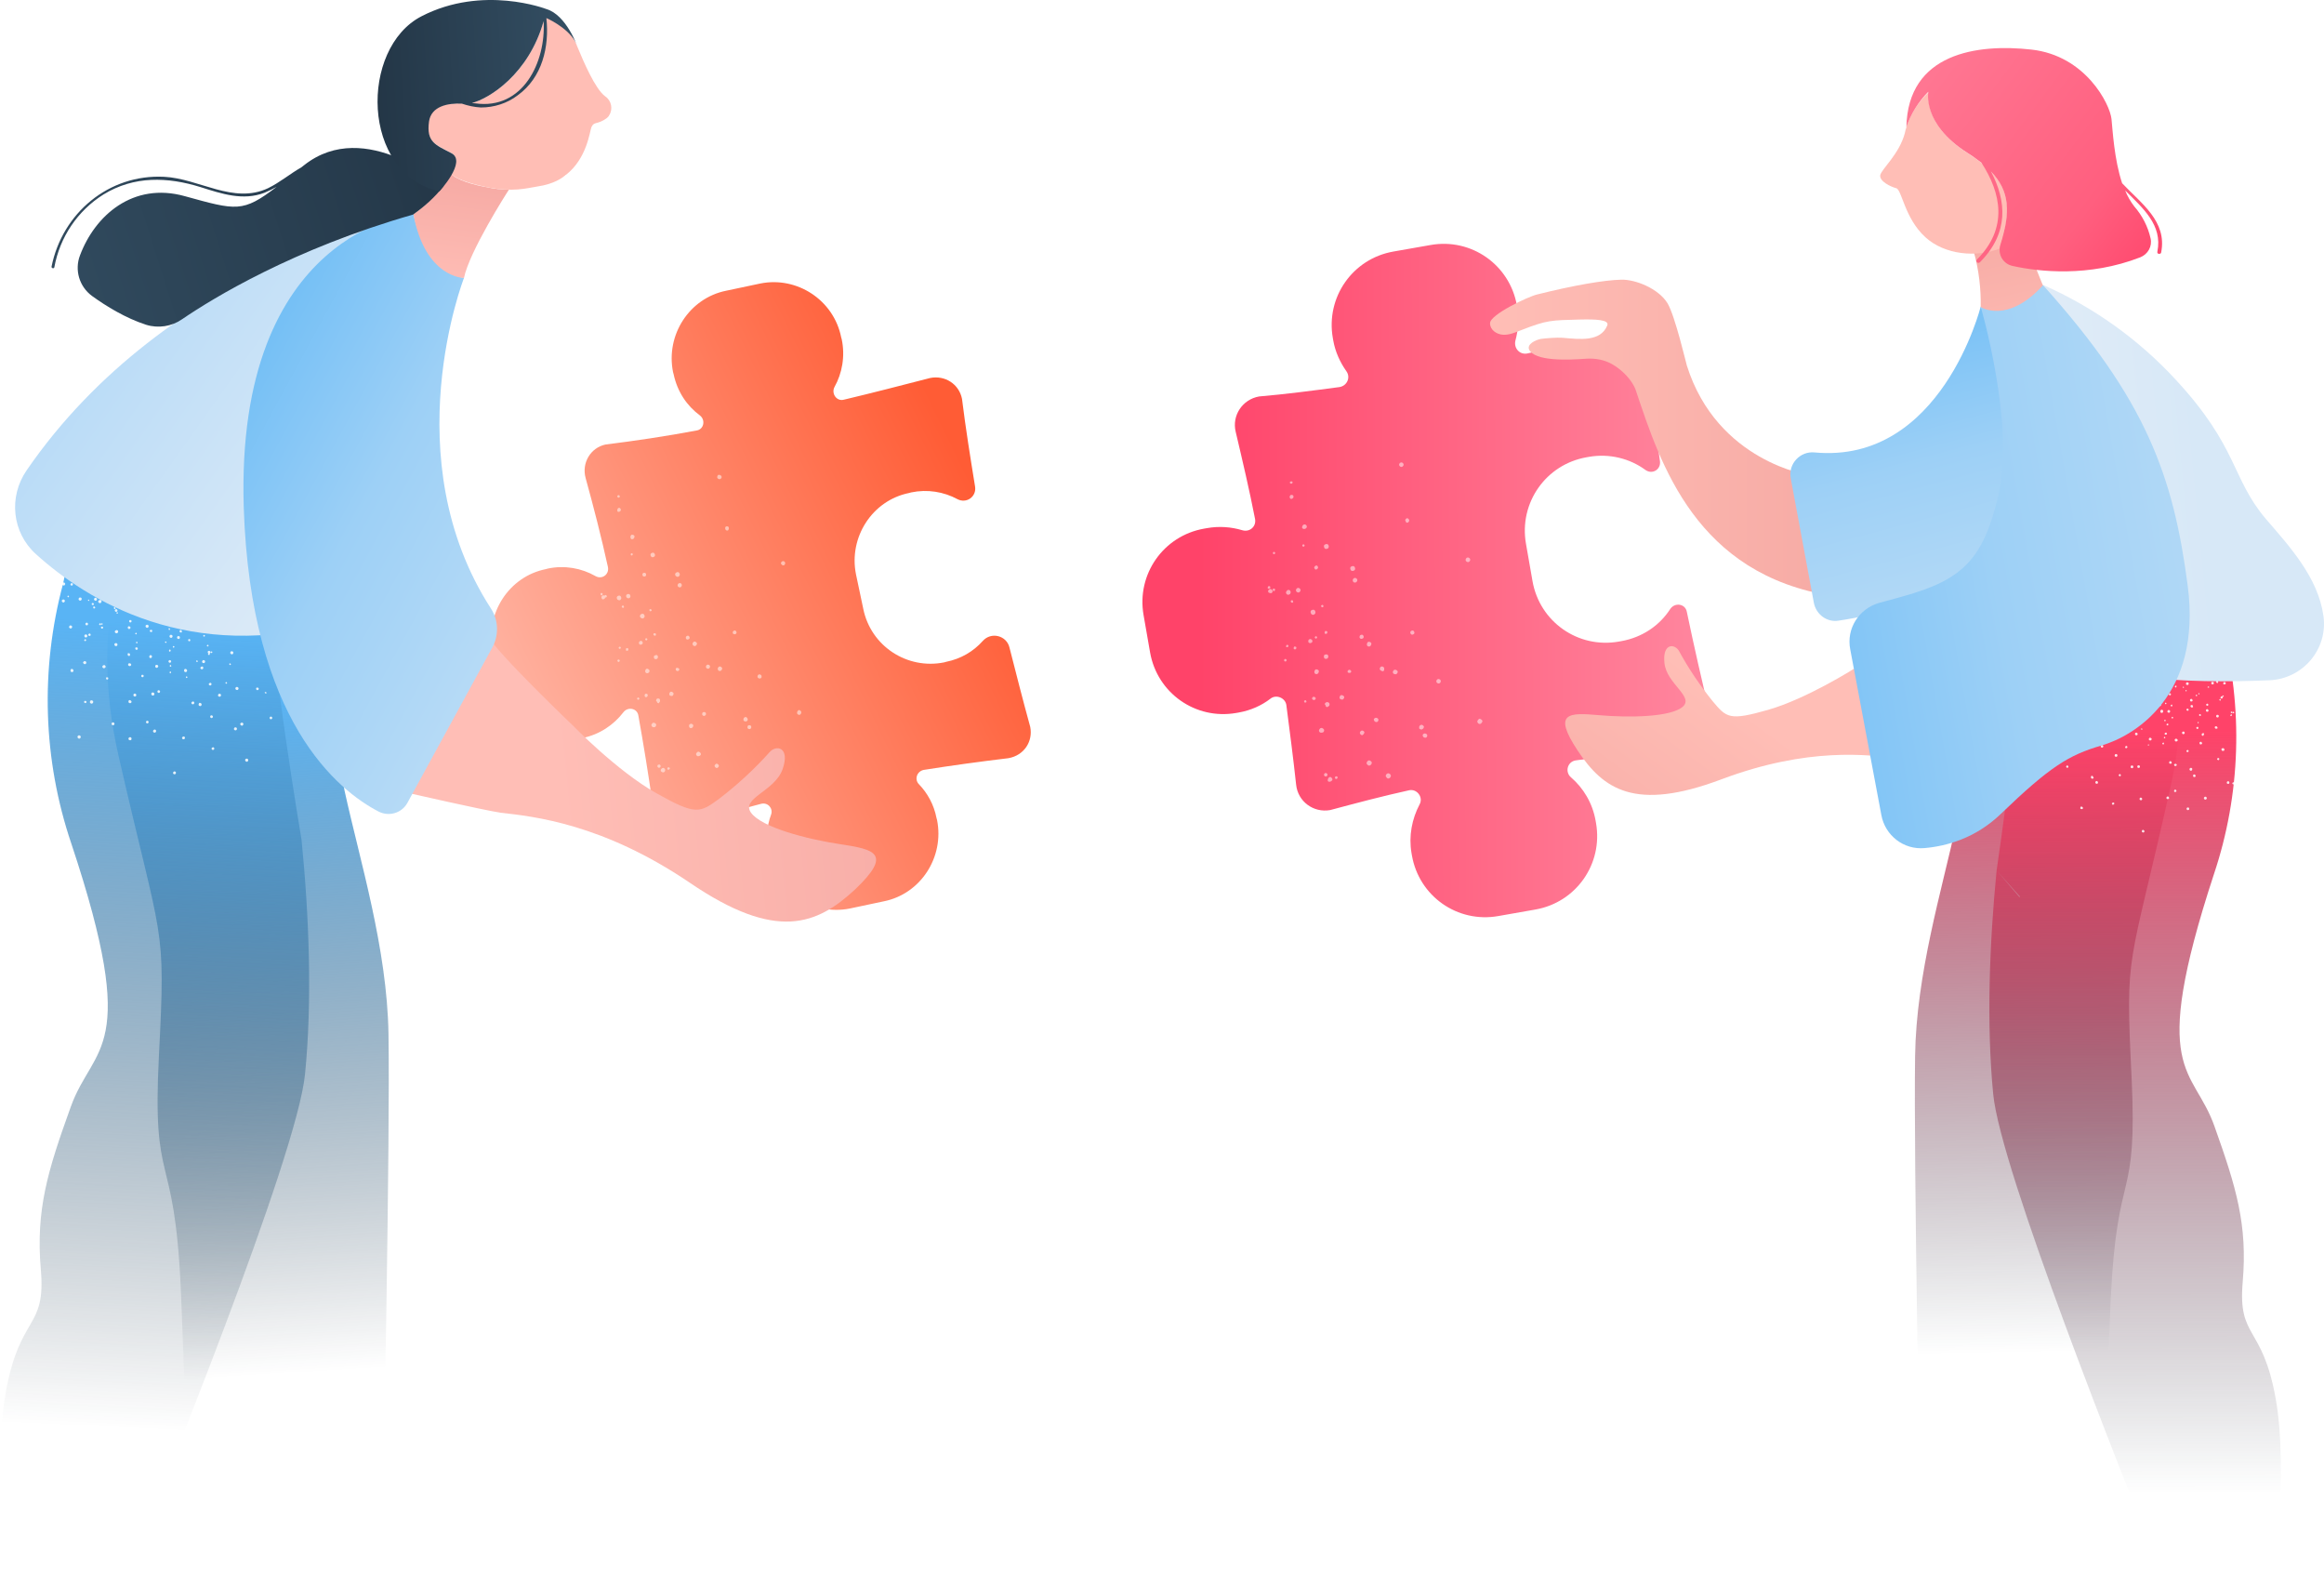
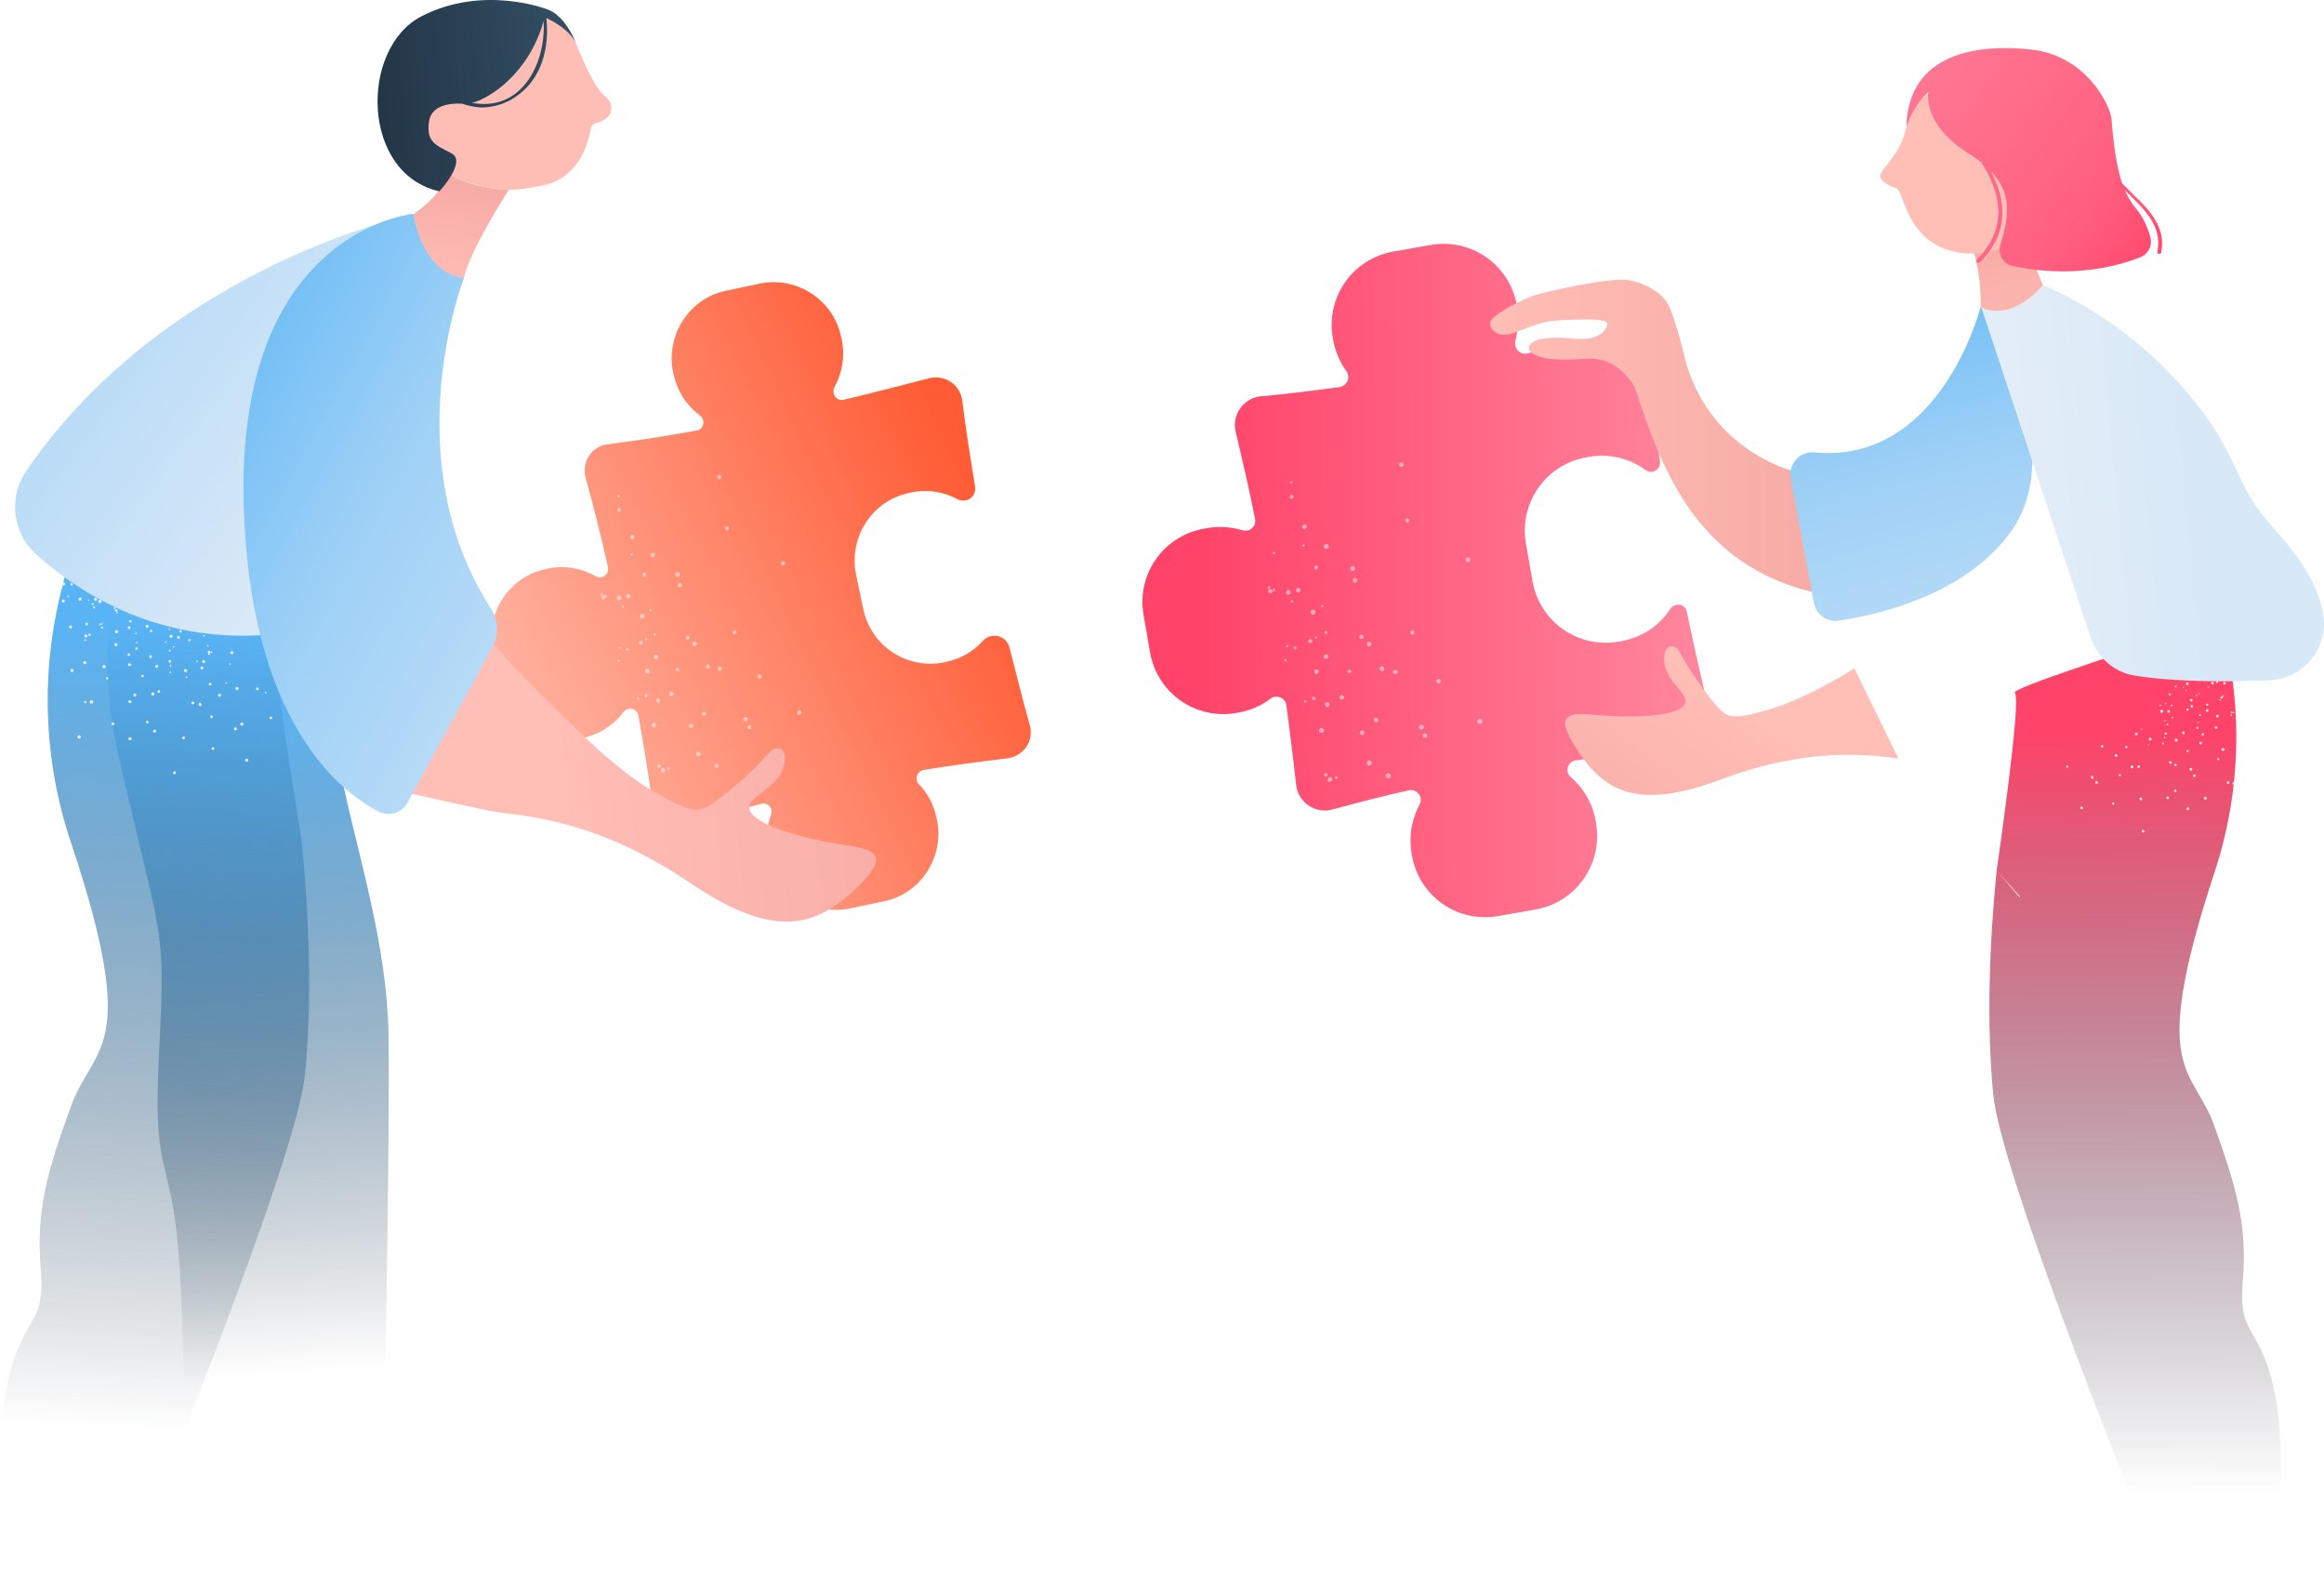
<svg xmlns="http://www.w3.org/2000/svg" width="694" height="475" viewBox="0 0 694 475" fill="none">
  <g filter="url(#filter0_d_587_455)">
    <path d="M301.656 209.016C299.472 201.099 297.486 193.295 295.457 185.336C294.626 181.723 289.978 180.505 287.453 183.378C284.663 186.491 280.957 188.688 276.557 189.574L275.941 189.745C264.942 191.96 254.053 184.953 251.784 173.718L249.618 163.457C247.391 152.378 254.478 141.389 265.477 139.174L266.093 139.004C270.955 137.99 275.826 138.811 279.917 141.019C282.631 142.438 285.678 140.257 285.173 137.222C283.742 128.428 282.355 119.789 281.276 111.065C280.385 106.633 276.165 103.96 271.766 104.846C263.095 107.083 254.424 109.321 246.019 111.317C243.862 111.915 242.209 109.533 243.168 107.596C245.504 103.439 246.42 98.339 245.358 93.287L245.187 92.666C242.96 81.586 232.029 74.424 221.03 76.639L210.844 78.795C199.845 81.009 192.759 91.998 194.985 103.078L195.156 103.699C196.261 108.907 199.086 113.136 203.041 116.05C204.744 117.416 204.197 120.241 201.954 120.529C192.65 122.273 183.568 123.622 174.906 124.687C170.352 125.616 167.639 130.212 168.881 134.713C171.321 143.561 173.564 152.297 175.542 161.273C175.987 163.489 173.779 165.104 171.81 163.979C167.676 161.616 162.608 160.682 157.593 161.739L156.976 161.91C145.977 164.124 138.891 175.113 141.117 186.192L143.284 196.453C145.51 207.533 156.441 214.695 167.44 212.48L168.057 212.309C173.072 211.253 177.266 208.419 180.194 204.599C181.546 202.887 184.353 203.445 184.645 205.704C186.186 214.3 187.616 223.094 188.85 231.776C189.475 236.448 193.823 239.587 198.334 238.503C205.995 236.212 213.656 233.92 221.248 231.982C223.251 231.426 224.929 233.301 224.278 235.152C222.935 238.699 222.687 242.611 223.449 246.578L223.62 247.199C225.847 258.278 236.778 265.44 247.777 263.226L257.963 261.069C268.962 258.855 276.048 247.866 273.822 236.787L273.651 236.166C272.889 232.2 270.937 228.73 268.386 226.096C266.99 224.645 267.82 222.242 269.866 221.842C278.289 220.509 286.6 219.374 295.108 218.351C299.859 217.535 302.504 213.293 301.656 209.016Z" fill="url(#paint0_linear_587_455)" />
  </g>
  <path opacity="0.51" d="M194.595 182.225C194.552 182.069 194.509 181.914 194.312 181.802C194.158 181.844 194.004 181.887 193.893 182.085C193.936 182.24 193.979 182.396 194.175 182.508C194.484 182.423 194.638 182.38 194.595 182.225ZM186.343 181.171C186.3 181.016 186.257 180.86 186.06 180.748C185.906 180.791 185.752 180.833 185.641 181.031C185.684 181.186 185.726 181.342 185.923 181.454C186.12 181.567 186.385 181.326 186.343 181.171ZM184.953 148.468C185.107 148.426 185.176 148.072 184.979 147.96C184.936 147.805 184.585 147.735 184.474 147.933C184.32 147.976 184.251 148.329 184.448 148.441C184.645 148.554 184.842 148.666 184.953 148.468ZM185.017 197.414C185.128 197.216 185.086 197.061 184.889 196.948C184.692 196.836 184.538 196.878 184.426 197.076C184.315 197.274 184.358 197.429 184.555 197.542C184.598 197.697 184.906 197.612 185.017 197.414C185.06 197.569 185.017 197.414 185.017 197.414ZM188.738 165.801C188.892 165.758 189.004 165.56 188.961 165.405C188.918 165.25 188.721 165.137 188.567 165.18C188.413 165.223 188.302 165.421 188.344 165.576C188.43 165.886 188.584 165.844 188.738 165.801ZM180.769 168.178C180.923 168.135 181.034 167.937 180.991 167.782C180.949 167.627 180.752 167.514 180.598 167.557C180.443 167.6 180.332 167.798 180.375 167.953C180.418 168.108 180.615 168.221 180.769 168.178ZM209.177 225.473C209.442 225.233 209.314 224.767 208.92 224.542C208.68 224.274 208.218 224.402 207.995 224.798C207.73 225.039 207.858 225.505 208.252 225.73C208.449 225.842 208.911 225.714 209.177 225.473ZM195.839 216.806C196.061 216.41 195.976 216.099 195.582 215.874C195.188 215.649 194.88 215.735 194.658 216.131C194.392 216.371 194.521 216.837 194.914 217.062C195.265 217.132 195.616 217.202 195.839 216.806ZM234.014 168.787C234.322 168.702 234.545 168.306 234.459 167.995C234.374 167.685 234.134 167.417 233.672 167.545C233.363 167.631 233.141 168.027 233.227 168.337C233.466 168.605 233.706 168.873 234.014 168.787ZM203.146 175.342C203.454 175.256 203.677 174.86 203.591 174.55C203.506 174.239 203.266 173.971 202.804 174.1C202.495 174.185 202.273 174.581 202.359 174.891C202.444 175.202 202.838 175.427 203.146 175.342ZM187.789 178.597C188.097 178.512 188.363 178.271 188.234 177.805C188.149 177.495 187.909 177.227 187.447 177.355C187.138 177.441 186.873 177.682 187.002 178.147C187.087 178.458 187.481 178.683 187.789 178.597ZM227.425 202.031C227.494 201.678 227.254 201.41 226.903 201.34C226.552 201.27 226.287 201.511 226.218 201.864C226.15 202.217 226.39 202.485 226.741 202.555C227.092 202.625 227.511 202.341 227.425 202.031ZM212.025 199.116C212.094 198.762 211.854 198.495 211.503 198.425C211.152 198.355 210.887 198.596 210.818 198.949C210.75 199.302 210.989 199.57 211.34 199.64C211.537 199.752 211.957 199.469 212.025 199.116ZM196.471 196.243C196.539 195.89 196.257 195.467 195.948 195.552C195.64 195.638 195.178 195.766 195.264 196.076C195.195 196.43 195.478 196.853 195.786 196.767C196.137 196.837 196.402 196.596 196.471 196.243ZM215.265 142.904C215.53 142.663 215.599 142.31 215.359 142.042C215.119 141.774 214.768 141.705 214.46 141.79C214.195 142.031 214.126 142.384 214.212 142.695C214.495 143.118 215 143.145 215.265 142.904ZM189.192 160.829C189.457 160.588 189.525 160.235 189.44 159.925C189.2 159.657 188.849 159.587 188.541 159.673C188.276 159.913 188.207 160.266 188.293 160.577C188.421 161.043 188.772 161.112 189.192 160.829ZM224.328 217.261C224.396 216.908 224.311 216.598 223.96 216.528C223.609 216.458 223.3 216.543 223.232 216.897C223.164 217.25 223.249 217.56 223.6 217.63C223.797 217.743 224.259 217.614 224.328 217.261ZM210.802 213.325C210.871 212.972 210.785 212.661 210.434 212.591C210.083 212.522 209.775 212.607 209.706 212.96C209.638 213.313 209.724 213.624 210.075 213.694C210.271 213.806 210.58 213.721 210.802 213.325ZM196.857 209.672C197.011 209.629 197.122 209.431 197.08 209.276C197.148 208.923 197.062 208.612 196.711 208.542C196.36 208.473 196.052 208.558 195.984 208.911C195.873 209.109 195.915 209.264 196.112 209.377C196.155 209.532 196.309 209.49 196.309 209.49C196.592 209.913 196.746 209.87 196.857 209.672ZM217.372 158.362C217.637 158.121 217.706 157.768 217.62 157.458C217.535 157.147 217.184 157.078 216.875 157.163C216.567 157.248 216.499 157.602 216.584 157.912C216.713 158.378 217.064 158.448 217.372 158.362ZM192.625 172.076C192.933 171.99 193.002 171.637 192.916 171.327C192.831 171.016 192.48 170.946 192.171 171.032C191.863 171.117 191.795 171.471 191.88 171.781C191.966 172.092 192.317 172.161 192.625 172.076ZM180.384 178.812C180.693 178.727 180.761 178.374 180.675 178.063C180.59 177.753 180.239 177.683 179.931 177.768C179.665 178.009 179.554 178.207 179.64 178.518C179.768 178.983 180.119 179.053 180.384 178.812ZM219.455 189.368C219.763 189.283 220.028 189.042 219.943 188.732C219.857 188.421 219.617 188.154 219.309 188.239C219.001 188.324 218.736 188.565 218.821 188.876C218.753 189.229 219.104 189.299 219.455 189.368ZM205.45 190.912C205.758 190.827 206.024 190.586 205.938 190.276C205.852 189.965 205.613 189.697 205.304 189.783C204.996 189.868 204.731 190.109 204.817 190.419C204.748 190.773 205.142 190.998 205.45 190.912ZM191.446 192.456C191.754 192.371 192.019 192.13 191.933 191.82C191.848 191.509 191.608 191.241 191.3 191.327C190.992 191.412 190.726 191.653 190.812 191.963C190.744 192.317 191.137 192.542 191.446 192.456ZM185.253 152.563C185.519 152.322 185.433 152.012 185.193 151.744C184.953 151.476 184.491 151.604 184.423 151.958C184.312 152.156 184.243 152.509 184.483 152.777C184.68 152.889 185.142 152.761 185.253 152.563ZM193.08 191.167C193.235 191.125 193.346 190.927 193.303 190.771C193.26 190.616 193.063 190.504 192.909 190.546C192.755 190.589 192.644 190.787 192.687 190.942C192.729 191.097 192.926 191.21 193.08 191.167ZM185.154 193.7C185.308 193.657 185.419 193.459 185.376 193.304C185.333 193.148 185.137 193.036 184.983 193.079C184.828 193.121 184.717 193.319 184.76 193.474C184.803 193.63 185 193.742 185.154 193.7ZM190.933 208.641C190.89 208.486 190.848 208.33 190.651 208.218C190.497 208.26 190.342 208.303 190.231 208.501C190.274 208.656 190.317 208.812 190.514 208.924C190.668 208.881 190.822 208.839 190.933 208.641ZM181.069 178.288C181.223 178.246 181.292 177.892 181.095 177.78C181.052 177.625 180.701 177.555 180.59 177.753C180.436 177.795 180.367 178.149 180.564 178.261C180.761 178.374 180.958 178.486 181.069 178.288ZM200.009 229.519C200.12 229.321 199.88 229.054 199.726 229.096C199.529 228.984 199.264 229.225 199.307 229.38C199.196 229.578 199.435 229.846 199.589 229.803C199.743 229.76 199.898 229.717 200.009 229.519ZM195.683 189.777C195.837 189.734 195.948 189.536 195.862 189.226C195.82 189.071 195.469 189.001 195.315 189.044C195.16 189.086 195.092 189.44 195.135 189.595C195.332 189.707 195.529 189.82 195.683 189.777ZM187.457 194.231C187.611 194.188 187.679 193.835 187.636 193.68C187.593 193.524 187.242 193.455 187.088 193.497C186.934 193.54 186.866 193.893 186.909 194.048C186.994 194.359 187.148 194.316 187.457 194.231ZM196.857 209.672C197.011 209.629 197.011 209.629 196.857 209.672C196.925 209.319 196.729 209.206 196.532 209.094C196.378 209.136 196.112 209.377 196.155 209.532C196.198 209.687 196.438 209.955 196.592 209.912C196.789 210.025 196.9 209.827 196.857 209.672ZM179.888 177.613C179.999 177.415 179.956 177.26 179.913 177.105C179.717 176.992 179.563 177.035 179.408 177.078C179.297 177.276 179.34 177.431 179.383 177.586C179.426 177.741 179.777 177.811 179.888 177.613ZM238.7 213.443C239.008 213.357 239.274 213.117 239.299 212.608C239.214 212.298 238.974 212.03 238.623 211.96C238.315 212.046 238.05 212.286 238.024 212.795C237.955 213.148 238.349 213.373 238.7 213.443ZM222.65 215.387C223.001 215.457 223.377 215.018 223.292 214.708C223.206 214.397 222.924 213.974 222.615 214.06C222.615 214.06 222.615 214.06 222.461 214.102C222.153 214.188 221.931 214.584 222.016 214.894C221.948 215.247 222.299 215.317 222.65 215.387ZM206.445 217.374C206.753 217.288 207.019 217.048 207.044 216.539C206.959 216.229 206.565 216.004 206.257 216.089C205.949 216.175 205.683 216.415 205.769 216.726C205.743 217.234 206.137 217.459 206.445 217.374ZM195.458 166.11C195.724 165.869 195.595 165.403 195.355 165.136C195.116 164.868 194.653 164.996 194.388 165.237C194.123 165.478 194.251 165.943 194.491 166.211C194.731 166.479 195.193 166.351 195.458 166.11ZM185.392 178.928C185.658 178.687 185.529 178.221 185.289 177.954C185.05 177.686 184.588 177.814 184.322 178.055C184.057 178.295 184.185 178.761 184.425 179.029C184.819 179.254 185.17 179.324 185.392 178.928ZM207.787 192.771C208.053 192.53 208.275 192.134 208.035 191.866C207.796 191.599 207.402 191.374 207.137 191.614C206.871 191.855 206.649 192.251 206.888 192.519C206.974 192.829 207.522 193.011 207.787 192.771ZM193.603 200.882C193.912 200.796 194.091 200.245 193.852 199.977C193.612 199.71 193.218 199.485 192.953 199.725C192.687 199.966 192.619 200.319 192.705 200.63C192.79 200.94 193.338 201.122 193.603 200.882ZM215.312 200.209C215.578 199.969 215.8 199.573 215.561 199.305C215.321 199.037 214.927 198.812 214.662 199.053C214.396 199.294 214.174 199.69 214.413 199.957C214.499 200.268 214.893 200.493 215.312 200.209ZM200.803 207.742C201.069 207.501 201.291 207.105 201.051 206.838C200.812 206.57 200.418 206.345 200.153 206.586C199.887 206.826 199.819 207.179 199.904 207.49C200.144 207.758 200.495 207.827 200.803 207.742ZM214.048 229.303C214.356 229.217 214.621 228.977 214.69 228.624C214.604 228.313 214.364 228.045 214.013 227.976C213.705 228.061 213.44 228.302 213.371 228.655C213.457 228.965 213.697 229.233 214.048 229.303ZM197.98 230.583C198.331 230.653 198.708 230.214 198.622 229.904C198.691 229.551 198.254 229.171 197.946 229.256C197.638 229.341 197.372 229.582 197.304 229.935C197.235 230.289 197.629 230.514 197.98 230.583ZM202.863 171.911C203.129 171.67 203 171.204 202.761 170.936C202.521 170.669 202.059 170.797 201.793 171.038C201.528 171.278 201.502 171.787 201.896 172.012C202.136 172.279 202.641 172.307 202.863 171.911ZM192.361 184.348C192.626 184.107 192.498 183.642 192.258 183.374C192.018 183.106 191.556 183.234 191.291 183.475C191.025 183.716 191 184.224 191.394 184.449C191.633 184.717 192.138 184.744 192.361 184.348ZM202.703 200.197C202.968 199.956 202.883 199.645 202.686 199.533C202.489 199.42 202.292 199.308 201.984 199.393C201.718 199.634 201.761 199.789 201.847 200.1C202.087 200.367 202.438 200.437 202.703 200.197ZM193.244 208C193.51 207.759 193.424 207.449 193.381 207.293C193.142 207.026 192.833 207.111 192.679 207.154C192.414 207.395 192.5 207.705 192.542 207.86C192.628 208.171 192.979 208.241 193.244 208ZM208.56 225.644C208.868 225.559 208.937 225.205 208.894 225.05C208.808 224.74 208.457 224.67 208.303 224.713C207.995 224.798 207.884 224.996 207.97 225.307C208.055 225.617 208.406 225.687 208.56 225.644ZM196.936 229.202C197.244 229.116 197.312 228.763 197.269 228.608C197.184 228.298 196.987 228.185 196.679 228.27C196.371 228.356 196.259 228.554 196.345 228.864C196.388 229.02 196.627 229.287 196.936 229.202Z" fill="white" />
  <g filter="url(#filter1_d_587_455)">
    <path d="M520.657 205.25C518.176 195.085 515.866 184.891 513.728 174.666C513.308 172.266 510.217 171.749 508.804 173.764C505.613 178.742 500.41 182.306 494.074 183.419L493.389 183.54C481.229 185.676 469.76 177.621 467.635 165.45L465.689 154.308C463.563 142.137 471.619 130.651 483.779 128.514L484.464 128.394C490.63 127.311 496.731 128.889 501.388 132.311C503.4 133.724 505.961 132.214 505.713 129.784C504.26 119.439 502.977 109.064 502.067 98.799C501.229 94 496.803 90.891 492.007 91.733C483.191 93.812 474.517 95.69 466.013 97.537C463.787 97.928 462.027 95.941 462.524 93.733C463.386 90.579 463.673 87.171 463.104 83.914L462.985 83.228C460.859 71.058 449.391 63.002 437.231 65.139L426.098 67.095C413.938 69.231 405.883 80.717 408.008 92.888L408.128 93.574C408.726 97.002 410.152 100.108 412.031 102.782C413.417 104.658 412.265 107.158 410.039 107.549C401.758 108.65 393.82 109.692 385.993 110.36C381.026 111.233 377.806 116.039 379.016 120.95C381.057 129.602 383.097 138.254 384.795 146.966C385.184 149.195 383.197 150.957 380.963 150.29C377.61 149.289 374.035 149.034 370.439 149.665L369.582 149.816C357.422 151.952 349.367 163.439 351.492 175.609L353.438 186.751C355.563 198.922 367.032 206.978 379.192 204.841L379.877 204.721C383.473 204.089 386.749 202.63 389.391 200.576C391.095 199.216 393.763 200.337 394.122 202.394C395.156 210.34 396.191 218.285 397.054 226.261C397.58 231.292 402.237 234.714 407.204 233.841C414.963 231.771 422.721 229.702 430.711 227.944C433.079 227.352 435.129 229.995 433.917 232.151C431.664 236.434 430.618 241.565 431.516 246.707L431.636 247.393C433.761 259.564 445.23 267.619 457.39 265.483L468.522 263.527C480.682 261.39 488.738 249.904 486.613 237.734L486.493 237.048C485.565 231.734 482.843 227.265 479.101 224.036C477.231 222.421 478.092 219.266 480.691 218.986C491.369 217.463 502.279 216.253 513.248 215.386C518.215 214.513 521.496 210.05 520.657 205.25Z" fill="url(#paint1_linear_587_455)" />
    <path opacity="0.51" d="M405.243 173.054C405.213 172.883 405.183 172.711 404.982 172.57C404.811 172.6 404.64 172.63 404.498 172.832C404.528 173.003 404.558 173.175 404.759 173.316C404.931 173.286 405.102 173.256 405.243 173.054ZM396.17 171.645C396.141 171.473 396.111 171.302 395.909 171.161C395.738 171.191 395.567 171.221 395.425 171.422C395.455 171.594 395.485 171.765 395.687 171.906C396.059 172.018 396.2 171.816 396.17 171.645ZM395.835 136.367C395.977 136.165 396.118 135.964 395.917 135.822C395.887 135.651 395.544 135.711 395.373 135.741C395.202 135.771 395.09 136.144 395.291 136.286C395.321 136.457 395.664 136.397 395.835 136.367ZM394.137 189.317C394.279 189.115 394.249 188.944 394.047 188.803C393.846 188.661 393.675 188.691 393.534 188.893C393.392 189.094 393.422 189.266 393.623 189.407C393.825 189.549 393.996 189.518 394.137 189.317ZM399.3 155.193C399.471 155.163 399.612 154.962 399.582 154.79C399.552 154.619 399.351 154.478 399.18 154.508C399.008 154.538 398.867 154.739 398.897 154.911C398.927 155.082 399.128 155.224 399.3 155.193ZM390.513 157.444C390.684 157.414 390.826 157.212 390.796 157.041C390.766 156.869 390.564 156.728 390.393 156.758C390.222 156.788 390.081 156.99 390.11 157.161C390.14 157.333 390.342 157.474 390.513 157.444ZM419.479 220.201C419.762 219.798 419.702 219.455 419.299 219.173C418.897 218.89 418.554 218.95 418.272 219.353C417.989 219.756 418.049 220.099 418.451 220.382C418.682 220.695 419.196 220.604 419.479 220.201ZM405.253 210.51C405.535 210.107 405.475 209.764 405.073 209.481C404.671 209.198 404.328 209.259 404.045 209.662C403.763 210.065 403.823 210.407 404.225 210.69C404.597 210.801 405.111 210.711 405.253 210.51ZM448.474 159.805C448.817 159.745 449.1 159.341 449.04 158.999C448.98 158.656 448.578 158.373 448.235 158.433C447.892 158.493 447.61 158.896 447.67 159.239C447.729 159.582 448.132 159.865 448.474 159.805ZM414.763 165.904C415.106 165.844 415.388 165.441 415.328 165.098C415.268 164.756 414.866 164.473 414.523 164.533C414.181 164.593 413.898 164.996 413.958 165.339C414.018 165.682 414.249 165.995 414.763 165.904ZM397.807 168.884C398.149 168.823 398.432 168.42 398.372 168.078C398.312 167.735 397.91 167.452 397.567 167.512C397.225 167.572 396.942 167.975 397.002 168.318C397.062 168.661 397.464 168.944 397.807 168.884ZM440.238 195.529C440.349 195.156 440.118 194.843 439.745 194.732C439.373 194.62 439.06 194.852 438.949 195.225C438.837 195.598 439.069 195.911 439.441 196.022C439.814 196.133 440.126 195.901 440.238 195.529ZM423.343 191.783C423.454 191.41 423.223 191.097 422.85 190.986C422.478 190.875 422.165 191.106 422.054 191.479C421.942 191.852 422.174 192.165 422.546 192.276C422.948 192.559 423.432 192.297 423.343 191.783ZM406.649 188.179C406.76 187.806 406.499 187.322 406.157 187.382C405.784 187.271 405.3 187.532 405.36 187.875C405.249 188.248 405.51 188.732 405.852 188.672C406.225 188.783 406.537 188.552 406.649 188.179ZM428.84 131.275C429.153 131.043 429.264 130.67 429.033 130.357C428.802 130.045 428.429 129.933 428.117 130.165C427.804 130.397 427.693 130.77 427.924 131.082C428.155 131.395 428.527 131.506 428.84 131.275ZM399.943 149.78C400.256 149.548 400.367 149.175 400.136 148.863C399.905 148.55 399.532 148.439 399.22 148.67C398.907 148.902 398.795 149.275 398.855 149.618C399.087 149.93 399.459 150.042 399.943 149.78ZM436.192 211.787C436.304 211.415 436.073 211.102 435.7 210.991C435.328 210.879 435.015 211.111 434.874 211.312C434.762 211.685 434.993 211.998 435.195 212.139C435.768 212.392 436.081 212.16 436.192 211.787ZM421.605 207.106C421.717 206.733 421.486 206.421 421.113 206.309C420.741 206.198 420.428 206.43 420.287 206.631C420.145 206.833 420.406 207.317 420.608 207.458C421.181 207.711 421.494 207.479 421.605 207.106ZM406.736 202.828C406.907 202.798 407.048 202.597 407.018 202.425C407.13 202.052 406.899 201.74 406.526 201.628C406.154 201.517 405.841 201.749 405.7 201.95C405.558 202.152 405.588 202.323 405.789 202.464C405.819 202.636 405.991 202.606 405.991 202.606C406.393 202.888 406.564 202.858 406.736 202.828ZM430.515 147.942C430.828 147.71 430.939 147.337 430.708 147.025C430.477 146.712 430.104 146.601 429.963 146.802C429.65 147.034 429.539 147.407 429.74 147.548C429.83 148.062 430.202 148.174 430.515 147.942ZM403.297 161.912C403.61 161.68 403.721 161.307 403.52 161.166C403.46 160.823 403.088 160.712 402.775 160.943C402.462 161.175 402.351 161.548 402.552 161.689C402.612 162.032 402.985 162.143 403.297 161.912ZM389.718 169.068C390.031 168.836 390.142 168.463 389.911 168.151C389.68 167.838 389.308 167.727 388.995 167.958C388.682 168.19 388.571 168.563 388.802 168.876C389.003 169.017 389.376 169.128 389.718 169.068ZM431.78 181.466C432.122 181.406 432.435 181.175 432.375 180.832C432.315 180.489 432.084 180.176 431.741 180.236C431.399 180.297 431.086 180.528 431.146 180.871C431.206 181.214 431.437 181.527 431.78 181.466ZM416.639 182.713C416.982 182.653 417.294 182.421 417.235 182.078C417.175 181.736 416.943 181.423 416.601 181.483C416.258 181.543 415.946 181.775 416.006 182.118C415.894 182.491 416.297 182.773 416.639 182.713ZM401.327 183.99C401.67 183.93 401.983 183.698 401.923 183.355C401.863 183.012 401.662 182.871 401.289 182.76C400.947 182.82 400.634 183.052 400.694 183.394C400.582 183.767 400.985 184.05 401.327 183.99ZM396.07 140.743C396.382 140.511 396.293 139.997 396.091 139.856C395.89 139.714 395.346 139.633 395.235 140.006C395.094 140.208 394.982 140.58 395.385 140.863C395.415 141.035 395.757 140.974 396.07 140.743ZM403.032 182.63C403.203 182.6 403.344 182.399 403.315 182.227C403.285 182.056 403.083 181.915 402.912 181.945C402.741 181.975 402.599 182.176 402.629 182.348C402.659 182.519 402.861 182.66 403.032 182.63ZM394.476 185.194C394.648 185.164 394.789 184.962 394.759 184.791C394.729 184.619 394.528 184.478 394.357 184.508C394.185 184.538 394.044 184.74 394.074 184.911C393.933 185.112 394.134 185.254 394.476 185.194ZM400.151 201.512C400.121 201.34 400.091 201.169 399.89 201.028C399.718 201.058 399.547 201.088 399.406 201.289C399.436 201.461 399.466 201.632 399.667 201.773C399.838 201.743 400.181 201.683 400.151 201.512ZM390.656 168.373C390.798 168.172 390.768 168 390.738 167.829C390.536 167.687 390.365 167.718 390.194 167.748C390.023 167.778 390.083 168.121 390.112 168.292C390.142 168.463 390.515 168.575 390.656 168.373ZM409.42 224.265C409.562 224.064 409.33 223.751 409.159 223.781C408.958 223.64 408.645 223.872 408.675 224.043C408.534 224.244 408.765 224.557 408.936 224.527C409.138 224.668 409.279 224.467 409.42 224.265ZM406.136 181.201C406.308 181.171 406.419 180.798 406.389 180.627C406.359 180.456 405.987 180.344 405.815 180.374C405.644 180.405 405.533 180.777 405.563 180.949C405.623 181.292 405.794 181.262 406.136 181.201ZM396.883 185.831C397.054 185.801 397.165 185.428 397.135 185.257C397.105 185.085 396.733 184.974 396.562 185.004C396.39 185.034 396.279 185.407 396.309 185.578C396.369 185.921 396.711 185.861 396.883 185.831ZM406.736 202.828C406.736 202.828 406.706 202.657 406.736 202.828C406.847 202.455 406.646 202.314 406.273 202.203C406.102 202.233 405.961 202.434 405.819 202.636C405.849 202.807 406.081 203.12 406.252 203.09C406.423 203.06 406.594 203.03 406.736 202.828ZM389.278 167.555C389.419 167.354 389.389 167.182 389.188 167.041C388.987 166.9 388.815 166.93 388.674 167.131C388.533 167.333 388.563 167.504 388.593 167.676C388.794 167.817 389.136 167.757 389.278 167.555ZM451.971 208.132C452.314 208.071 452.596 207.668 452.708 207.296C452.648 206.953 452.246 206.67 451.873 206.559C451.531 206.619 451.248 207.022 451.136 207.395C451.226 207.909 451.629 208.192 451.971 208.132ZM434.433 209.8C434.775 209.74 435.088 209.508 435.199 209.135C435.311 208.762 434.908 208.479 434.536 208.368L434.365 208.398C434.022 208.458 433.739 208.861 433.799 209.204C433.688 209.577 434.06 209.688 434.433 209.8ZM416.723 211.498C417.066 211.438 417.348 211.035 417.46 210.662C417.4 210.319 416.998 210.036 416.655 210.096C416.312 210.157 416.03 210.56 416.09 210.902C416.12 211.074 416.351 211.387 416.723 211.498ZM406.621 155.674C406.904 155.271 406.844 154.928 406.613 154.615C406.382 154.302 405.868 154.393 405.555 154.624C405.243 154.856 405.332 155.37 405.564 155.683C405.795 155.996 406.309 155.905 406.621 155.674ZM395.238 169.335C395.52 168.932 395.46 168.589 395.229 168.276C394.827 167.994 394.484 168.054 394.202 168.457C393.919 168.86 393.979 169.203 394.381 169.485C394.582 169.627 394.925 169.567 395.238 169.335ZM419.144 184.923C419.456 184.692 419.568 184.319 419.508 183.976C419.277 183.663 418.904 183.552 418.562 183.612C418.249 183.844 418.138 184.217 418.197 184.56C418.257 184.902 418.66 185.185 419.144 184.923ZM403.458 193.157C403.77 192.925 403.882 192.552 403.822 192.209C403.591 191.896 403.218 191.785 402.876 191.845C402.563 192.077 402.452 192.45 402.512 192.793C402.572 193.136 402.974 193.418 403.458 193.157ZM426.956 193.268C427.269 193.037 427.551 192.634 427.32 192.321C427.089 192.008 426.717 191.897 426.374 191.957C426.061 192.189 425.779 192.592 426.01 192.905C426.07 193.247 426.614 193.328 426.956 193.268ZM410.979 200.846C411.292 200.614 411.575 200.211 411.343 199.898C411.112 199.586 410.74 199.474 410.397 199.535C410.085 199.766 409.973 200.139 410.033 200.482C410.264 200.795 410.637 200.906 410.979 200.846ZM424.629 224.42C424.971 224.36 425.284 224.128 425.366 223.584C425.306 223.241 425.075 222.928 424.531 222.847C424.188 222.907 423.876 223.139 423.794 223.683C424.055 224.168 424.286 224.48 424.629 224.42ZM407.142 225.372C407.485 225.312 407.797 225.081 407.909 224.708C407.849 224.365 407.618 224.052 407.245 223.941C406.903 224.001 406.59 224.233 406.509 224.777C406.397 225.15 406.628 225.463 407.142 225.372ZM414.477 162.244C414.789 162.013 414.7 161.498 414.469 161.186C414.237 160.873 413.724 160.963 413.411 161.195C413.098 161.426 413.188 161.941 413.419 162.253C413.65 162.566 414.164 162.476 414.477 162.244ZM402.631 175.28C402.943 175.048 402.854 174.534 402.623 174.221C402.391 173.909 401.878 173.999 401.565 174.231C401.252 174.462 401.342 174.976 401.573 175.289C401.804 175.602 402.348 175.683 402.631 175.28ZM413.289 192.843C413.601 192.611 413.542 192.268 413.34 192.127C413.139 191.986 412.938 191.844 412.625 192.076C412.313 192.307 412.373 192.65 412.574 192.792C412.775 192.933 412.946 192.903 413.289 192.843ZM402.69 200.889C403.002 200.657 402.943 200.314 402.741 200.173C402.54 200.032 402.168 199.921 402.026 200.122C401.714 200.354 401.774 200.696 401.975 200.838C402.176 200.979 402.548 201.09 402.69 200.889ZM418.794 220.322C419.136 220.261 419.248 219.888 419.218 219.717C419.158 219.374 418.785 219.263 418.614 219.293C418.272 219.353 418.16 219.726 418.19 219.898C418.25 220.24 418.652 220.523 418.794 220.322ZM405.986 223.809C406.329 223.748 406.44 223.375 406.41 223.204C406.35 222.861 405.978 222.75 405.807 222.78C405.464 222.84 405.353 223.213 405.383 223.385C405.443 223.727 405.815 223.839 405.986 223.809Z" fill="white" />
  </g>
  <path d="M540.3 141.872C540.3 141.872 512.786 137.905 503.727 109.113C503.614 108.886 500.217 94.264 497.952 90.523C495.235 86.102 488.328 83.382 484.138 83.495C479.043 83.609 469.871 85.195 459.001 87.916C456.51 88.483 444.848 93.924 444.961 96.531C444.961 98.458 446.886 99.818 448.811 99.931C450.736 100.045 452.434 99.251 454.246 98.571C462.059 95.51 463.191 95.624 471.683 95.397C476.439 95.284 480.741 95.397 479.949 97.211C477.911 102.085 471.796 101.292 466.588 100.838C464.889 100.725 461.832 100.951 460.134 101.178C458.435 101.518 455.944 102.765 456.623 104.352C458.322 107.866 467.946 107.526 473.948 107.073C476.552 106.959 479.043 107.413 481.308 108.659C484.365 110.36 487.535 113.534 488.554 116.708C495.914 138.698 506.558 171.57 547.321 177.918L540.3 141.872Z" fill="url(#paint2_linear_587_455)" />
  <path d="M591.48 91.544C591.48 91.544 579.704 138.585 541.885 135.071C537.582 134.618 533.959 138.472 534.752 142.779L541.659 179.959C542.338 183.473 545.622 185.854 549.019 185.287C560.795 183.587 586.158 177.806 599.972 159.442C618.542 134.958 594.424 93.698 591.48 91.544Z" fill="url(#paint3_linear_587_455)" />
-   <path d="M649.001 187.213C647.756 191.181 645.831 194.921 643.453 198.322C639.603 203.31 634.281 206.937 628.167 208.637C628.167 208.637 628.167 208.864 621.486 210.337C612.202 211.924 611.183 212.151 611.183 212.151L593.066 211.131L584.234 245.817C579.818 265.994 572.231 290.818 571.892 315.302C571.439 346.588 573.364 448.945 573.817 470.029C573.817 472.183 575.628 473.883 577.666 473.883H605.181C630.885 448.265 628.393 428.315 630.318 387.735C632.243 347.154 638.358 360.19 636.546 321.65C634.621 282.997 635.64 290.818 647.982 235.728C651.719 219.746 652.059 203.31 649.001 187.213Z" fill="url(#paint4_linear_587_455)" />
  <path d="M679.573 417.547C675.61 395.33 668.25 399.864 669.722 382.748C671.194 365.631 667.797 354.523 661.343 336.386C655.002 318.25 641.415 321.084 661.117 261.006C669.156 237.089 669.948 211.244 663.494 186.874C662.136 187.214 660.664 187.44 659.192 187.78V186.76C659.192 186.76 656.474 187.667 652.171 188.914C650.926 189.141 649.567 189.254 648.095 189.481C647.982 189.707 647.869 190.047 647.755 190.274C630.544 195.828 600.086 205.804 601.671 206.824C603.822 208.297 596.236 259.873 596.236 259.873L603.256 267.694C603.143 267.808 603.03 267.808 603.03 267.808L596.236 259.873C594.084 281.75 593.179 305.781 595.217 326.638C597.368 349.195 633.941 441.011 644.359 466.855C646.057 471.05 650.02 473.657 654.549 473.657H678.554C678.554 473.77 683.536 439.764 679.573 417.547Z" fill="url(#paint5_linear_587_455)" />
  <path opacity="0.86" d="M656.7 206.936C656.587 206.936 656.474 206.936 656.474 207.05C656.474 207.163 656.474 207.277 656.587 207.277C656.7 207.277 656.813 207.277 656.813 207.163C656.926 207.163 656.813 207.05 656.7 206.936ZM652.058 205.009C651.944 205.009 651.831 205.009 651.831 205.123C651.831 205.236 651.831 205.35 651.944 205.35C652.058 205.35 652.171 205.35 652.171 205.236C652.171 205.236 652.171 205.009 652.058 205.009ZM641.754 222.352C641.754 222.239 641.64 222.239 641.527 222.239C641.414 222.239 641.414 222.352 641.414 222.466C641.414 222.579 641.527 222.579 641.64 222.579C641.64 222.579 641.754 222.466 641.754 222.352ZM639.715 217.592C639.715 217.478 639.602 217.478 639.489 217.478C639.376 217.478 639.376 217.592 639.376 217.705C639.376 217.818 639.602 217.818 639.715 217.818C639.715 217.818 639.829 217.705 639.715 217.592ZM648.887 214.078C648.774 213.964 648.661 213.964 648.547 214.078C648.434 214.191 648.434 214.304 648.547 214.418C648.661 214.531 648.774 214.531 648.887 214.418C649 214.304 649 214.191 648.887 214.078ZM645.264 210.45C645.151 210.337 645.037 210.337 644.924 210.45C644.924 210.45 644.924 210.564 644.811 210.564C644.811 210.677 644.811 210.677 644.924 210.79C645.037 210.79 645.151 210.79 645.151 210.79C645.377 210.677 645.377 210.564 645.264 210.45ZM669.382 223.373C669.269 223.259 668.929 223.259 668.816 223.373C668.702 223.486 668.702 223.826 668.816 223.939C668.929 224.053 669.269 224.053 669.382 223.939C669.608 223.713 669.495 223.486 669.382 223.373ZM662.022 216.912C661.909 216.798 661.569 216.798 661.456 216.912C661.342 217.138 661.342 217.365 661.569 217.478C661.682 217.592 661.909 217.592 662.135 217.478C662.248 217.365 662.248 217.138 662.022 216.912ZM654.775 210.564C654.662 210.45 654.322 210.45 654.209 210.564C654.096 210.79 654.096 211.017 654.322 211.131C654.435 211.244 654.662 211.244 654.888 211.131C654.888 211.017 654.888 210.79 654.775 210.564ZM639.942 247.744C639.715 247.744 639.602 247.97 639.602 248.197C639.602 248.424 639.829 248.537 640.055 248.537C640.282 248.537 640.395 248.31 640.395 248.084C640.282 247.97 640.168 247.744 639.942 247.744ZM639.263 238.109C639.036 238.109 638.923 238.335 638.923 238.562C638.923 238.789 639.149 238.902 639.376 238.902C639.602 238.902 639.715 238.675 639.715 238.449C639.602 238.222 639.489 238.109 639.263 238.109ZM638.583 228.474C638.357 228.474 638.243 228.7 638.243 228.927C638.243 229.154 638.47 229.267 638.696 229.267C638.923 229.267 639.036 229.04 639.036 228.814C639.036 228.587 638.81 228.474 638.583 228.474ZM637.904 218.725C637.677 218.725 637.564 218.952 637.564 219.179C637.564 219.405 637.791 219.519 638.017 219.519C638.243 219.519 638.357 219.292 638.357 219.065C638.357 218.952 638.13 218.725 637.904 218.725ZM673.571 206.71C673.345 206.596 673.118 206.71 673.005 206.936C672.892 207.163 673.005 207.39 673.232 207.503C673.458 207.617 673.684 207.503 673.798 207.277C673.911 207.05 673.798 206.71 673.571 206.71ZM664.4 203.649C664.173 203.536 663.947 203.649 663.947 203.876C663.833 204.103 663.947 204.329 664.173 204.329C664.4 204.329 664.626 204.329 664.626 204.103C664.739 203.876 664.626 203.649 664.4 203.649ZM658.965 238.109C658.851 237.882 658.625 237.769 658.398 237.882C658.172 237.995 658.059 238.222 658.172 238.449C658.285 238.675 658.512 238.789 658.738 238.675C658.965 238.562 659.078 238.335 658.965 238.109ZM654.662 229.494C654.549 229.267 654.322 229.154 654.096 229.267C653.869 229.38 653.756 229.607 653.869 229.834C653.982 230.06 654.209 230.174 654.435 230.061C654.662 229.947 654.662 229.607 654.662 229.494ZM650.246 220.766C650.133 220.539 649.906 220.539 649.68 220.539C649.453 220.652 649.34 220.879 649.453 221.106C649.566 221.332 649.793 221.446 650.019 221.332C650.359 221.219 650.359 220.992 650.246 220.766ZM645.943 212.151C645.83 211.924 645.603 211.811 645.377 211.924C645.151 212.037 645.037 212.264 645.151 212.491C645.151 212.491 645.151 212.491 645.151 212.604C645.264 212.831 645.49 212.831 645.717 212.831C645.943 212.604 646.056 212.377 645.943 212.151ZM621.712 240.829C621.485 240.716 621.259 240.829 621.259 241.056C621.146 241.282 621.259 241.509 621.485 241.509C621.712 241.623 621.938 241.509 622.052 241.282C622.052 241.169 621.938 240.942 621.712 240.829ZM624.882 231.647C624.656 231.534 624.429 231.647 624.429 231.874C624.316 232.101 624.429 232.328 624.656 232.441C624.882 232.554 625.109 232.441 625.222 232.214C625.109 231.987 624.996 231.761 624.882 231.647ZM627.94 222.466C627.713 222.352 627.487 222.466 627.373 222.693C627.26 222.919 627.373 223.146 627.6 223.146C627.826 223.259 628.053 223.146 628.053 222.919C628.166 222.806 628.053 222.579 627.94 222.466ZM667.23 233.688C667.117 233.574 666.891 233.461 666.777 233.574C666.664 233.688 666.551 233.915 666.664 234.028C666.777 234.141 667.004 234.255 667.117 234.141C667.23 234.028 667.344 233.915 667.23 233.688ZM662.701 226.433C662.588 226.32 662.361 226.206 662.248 226.32C662.135 226.433 662.022 226.66 662.135 226.773C662.248 226.887 662.475 227 662.588 226.887C662.701 226.773 662.814 226.547 662.701 226.433ZM658.059 219.065C658.059 218.952 657.946 218.952 657.946 218.952C657.719 218.839 657.493 218.952 657.493 219.179C657.493 219.292 657.493 219.405 657.493 219.519C657.606 219.632 657.832 219.745 657.946 219.632C658.059 219.632 658.059 219.519 658.059 219.405C658.172 219.179 658.172 219.065 658.059 219.065ZM653.53 211.697C653.416 211.584 653.19 211.471 653.077 211.584C652.963 211.697 652.85 211.924 652.963 212.037C653.077 212.151 653.303 212.264 653.416 212.151C653.53 212.151 653.643 211.924 653.53 211.697ZM631.11 239.582C630.884 239.582 630.77 239.696 630.657 239.809C630.657 240.036 630.77 240.149 630.884 240.262C631.11 240.262 631.223 240.149 631.336 240.036C631.45 239.809 631.336 239.582 631.11 239.582ZM633.148 231.081C632.922 231.081 632.808 231.194 632.695 231.307C632.695 231.534 632.808 231.647 632.922 231.761C633.148 231.761 633.261 231.647 633.375 231.534C633.375 231.421 633.261 231.194 633.148 231.081ZM635.073 222.693C634.847 222.693 634.733 222.806 634.62 222.919C634.62 223.146 634.62 223.259 634.847 223.373C635.073 223.373 635.186 223.259 635.3 223.146C635.3 222.919 635.186 222.693 635.073 222.693ZM670.627 213.058C670.514 212.944 670.288 212.944 670.174 213.171C670.061 213.284 670.061 213.511 670.288 213.624C670.401 213.738 670.627 213.738 670.74 213.511C670.854 213.398 670.854 213.171 670.627 213.058ZM663.607 207.957C663.494 207.843 663.267 207.843 663.154 208.07C663.041 208.183 663.041 208.41 663.267 208.523C663.381 208.637 663.607 208.523 663.72 208.41C663.833 208.297 663.833 208.07 663.607 207.957ZM649.566 235.728C649.34 235.728 649.227 235.955 649.227 236.182C649.227 236.408 649.453 236.522 649.68 236.408C649.906 236.408 650.019 236.182 649.906 236.068C649.906 235.841 649.68 235.728 649.566 235.728ZM648.094 227.227C647.868 227.227 647.755 227.453 647.755 227.68C647.755 227.907 647.981 228.02 648.208 228.02C648.434 228.02 648.547 227.793 648.547 227.68C648.434 227.34 648.321 227.227 648.094 227.227ZM646.736 218.725C646.509 218.725 646.396 218.952 646.396 219.065C646.396 219.292 646.623 219.405 646.849 219.292C647.075 219.292 647.189 219.065 647.075 218.952C647.075 218.839 646.849 218.612 646.736 218.725ZM617.522 228.587C617.409 228.474 617.183 228.474 617.069 228.7C616.956 228.814 616.956 229.04 617.183 229.154C617.296 229.267 617.522 229.267 617.636 229.04C617.749 228.927 617.636 228.7 617.522 228.587ZM666.551 212.491C666.438 212.377 666.325 212.377 666.211 212.491C666.098 212.604 666.098 212.717 666.211 212.831C666.325 212.944 666.438 212.944 666.551 212.831C666.664 212.717 666.664 212.604 666.551 212.491ZM663.154 208.75C663.041 208.637 662.928 208.637 662.814 208.75C662.701 208.863 662.701 208.977 662.814 209.09C662.928 209.204 663.041 209.204 663.154 209.09C663.154 208.977 663.154 208.863 663.154 208.75ZM659.644 205.009C659.531 204.896 659.417 204.896 659.304 205.009C659.191 205.123 659.191 205.236 659.304 205.236C659.417 205.35 659.531 205.35 659.644 205.236C659.757 205.236 659.757 205.123 659.644 205.009ZM646.396 219.972C646.283 219.972 646.17 220.085 646.17 220.199C646.17 220.312 646.283 220.425 646.396 220.425C646.509 220.425 646.623 220.312 646.623 220.199C646.623 220.085 646.509 219.972 646.396 219.972ZM646.509 214.871C646.396 214.871 646.283 214.985 646.283 215.098C646.283 215.211 646.396 215.325 646.509 215.325C646.623 215.325 646.736 215.211 646.736 215.098C646.736 214.985 646.623 214.871 646.509 214.871ZM646.736 209.77C646.623 209.77 646.509 209.884 646.509 209.997C646.509 210.11 646.623 210.224 646.736 210.224C646.849 210.224 646.962 210.11 646.962 209.997C646.849 209.884 646.849 209.77 646.736 209.77ZM656.587 215.665C656.587 215.551 656.474 215.551 656.36 215.551C656.247 215.551 656.247 215.665 656.247 215.778C656.247 215.891 656.36 215.891 656.474 215.891C656.587 215.891 656.587 215.778 656.587 215.665ZM654.775 210.904C654.775 210.79 654.662 210.79 654.549 210.79C654.435 210.79 654.435 210.904 654.435 211.017C654.435 211.131 654.549 211.131 654.662 211.131C654.775 211.131 654.775 211.017 654.775 210.904ZM652.963 206.143C652.963 206.03 652.85 206.03 652.737 206.03C652.624 206.03 652.624 206.143 652.624 206.256C652.624 206.37 652.737 206.37 652.85 206.37C652.963 206.37 653.077 206.256 652.963 206.143ZM670.288 217.478C670.174 217.365 670.061 217.365 669.948 217.365C669.835 217.478 669.835 217.592 669.835 217.705C669.948 217.818 670.061 217.818 670.174 217.818C670.288 217.705 670.401 217.592 670.288 217.478ZM667.117 212.604C667.004 212.491 666.891 212.491 666.777 212.491C666.664 212.604 666.664 212.717 666.664 212.831C666.777 212.944 666.891 212.944 667.004 212.944C667.23 212.831 667.23 212.717 667.117 212.604ZM664.06 207.73C663.947 207.617 663.833 207.617 663.72 207.617C663.607 207.73 663.607 207.843 663.607 207.957C663.72 208.07 663.833 208.07 663.947 207.957C664.06 207.957 664.06 207.843 664.06 207.73ZM646.056 221.672C645.943 221.672 645.83 221.786 645.717 221.899C645.717 222.012 645.717 222.126 645.943 222.239C646.056 222.239 646.17 222.239 646.17 222.126C646.283 221.899 646.17 221.672 646.056 221.672ZM647.302 216.005C647.189 216.005 647.075 216.118 646.962 216.231C646.962 216.345 646.962 216.458 647.189 216.571C647.302 216.571 647.415 216.571 647.528 216.345C647.528 216.118 647.415 216.005 647.302 216.005ZM648.547 210.337C648.434 210.337 648.321 210.45 648.208 210.564C648.208 210.677 648.208 210.79 648.434 210.904C648.547 210.904 648.661 210.904 648.661 210.79C648.774 210.45 648.661 210.337 648.547 210.337ZM649.793 204.669C649.68 204.669 649.566 204.783 649.453 204.896C649.453 205.009 649.453 205.123 649.68 205.236C649.793 205.236 649.906 205.236 649.906 205.123C650.019 204.783 649.906 204.669 649.793 204.669ZM676.742 206.823C676.628 206.71 676.515 206.71 676.402 206.823C676.289 206.936 676.402 207.05 676.402 207.163C676.515 207.277 676.628 207.163 676.742 207.05C676.968 207.05 676.855 206.823 676.742 206.823ZM671.986 203.423C671.873 203.309 671.76 203.423 671.646 203.423C671.533 203.536 671.646 203.649 671.76 203.763C671.873 203.876 671.986 203.763 672.099 203.649C672.099 203.649 672.099 203.536 671.986 203.423ZM658.172 219.065C658.172 218.952 658.059 218.839 657.946 218.839C657.832 218.839 657.719 218.952 657.719 219.065C657.719 219.179 657.832 219.292 657.946 219.292H658.059C658.172 219.292 658.285 219.179 658.172 219.065ZM656.926 213.171C656.813 213.171 656.7 213.284 656.7 213.511C656.7 213.624 656.813 213.738 657.04 213.738C657.153 213.738 657.266 213.624 657.266 213.511C657.153 213.171 657.04 213.171 656.926 213.171ZM655.907 207.39C655.794 207.39 655.681 207.503 655.681 207.617C655.681 207.73 655.794 207.843 655.907 207.843C656.021 207.843 656.134 207.73 656.134 207.617C656.134 207.503 656.021 207.39 655.907 207.39ZM678.78 203.536C678.553 203.423 678.327 203.423 678.214 203.649C678.1 203.876 678.1 204.103 678.327 204.216C678.553 204.329 678.78 204.329 678.893 204.103C679.006 203.989 679.006 203.649 678.78 203.536ZM666.891 243.096C666.664 243.096 666.551 243.323 666.551 243.55C666.551 243.776 666.777 243.89 667.004 243.89C667.23 243.89 667.344 243.663 667.344 243.436C667.23 243.209 667.117 242.983 666.891 243.096ZM665.305 233.234C665.079 233.234 664.966 233.461 664.966 233.688C664.966 233.915 665.192 234.028 665.419 234.028C665.645 234.028 665.758 233.801 665.758 233.574C665.645 233.348 665.532 233.121 665.305 233.234ZM663.72 223.373C663.494 223.373 663.267 223.599 663.381 223.826C663.494 224.053 663.607 224.279 663.833 224.166C663.833 224.166 663.833 224.166 663.947 224.166C664.173 224.166 664.286 223.939 664.286 223.713C664.173 223.486 663.947 223.259 663.72 223.373ZM662.135 213.398C661.909 213.398 661.795 213.624 661.795 213.851C661.795 214.078 662.022 214.191 662.248 214.191C662.475 214.191 662.588 213.964 662.588 213.738C662.588 213.624 662.475 213.398 662.135 213.398ZM660.663 203.536C660.437 203.536 660.323 203.763 660.323 203.989C660.323 204.216 660.55 204.329 660.776 204.329C661.003 204.329 661.116 204.103 661.116 203.876C661.116 203.649 660.889 203.536 660.663 203.536ZM626.354 233.234C626.128 233.121 625.901 233.121 625.788 233.348C625.675 233.574 625.675 233.801 625.901 233.914C626.128 234.028 626.354 234.028 626.468 233.801C626.581 233.688 626.468 233.348 626.354 233.234ZM632.129 225.186C631.903 225.073 631.676 225.073 631.563 225.3C631.45 225.526 631.45 225.753 631.676 225.866C631.903 225.98 632.129 225.98 632.242 225.753C632.356 225.526 632.356 225.3 632.129 225.186ZM674.93 214.644C674.817 214.418 674.59 214.418 674.364 214.531C674.137 214.644 674.137 214.871 674.251 215.098C674.364 215.325 674.59 215.325 674.817 215.211C674.93 215.098 675.043 214.871 674.93 214.644ZM669.721 206.143C669.608 205.916 669.382 205.916 669.155 206.03C668.929 206.143 668.929 206.37 669.042 206.596C669.155 206.823 669.382 206.823 669.608 206.71C669.721 206.596 669.835 206.37 669.721 206.143ZM647.415 237.769C647.189 237.769 646.962 237.882 646.962 238.109C646.849 238.335 647.075 238.562 647.302 238.562C647.528 238.562 647.755 238.449 647.755 238.222C647.755 238.109 647.642 237.882 647.415 237.769ZM649.68 228.02C649.453 228.02 649.227 228.133 649.227 228.247C649.227 228.474 649.34 228.7 649.566 228.7C649.793 228.7 650.019 228.587 650.019 228.36C650.133 228.36 650.019 228.133 649.68 228.02C649.793 228.133 649.68 228.133 649.68 228.02ZM652.058 218.385C651.831 218.385 651.605 218.498 651.605 218.725C651.605 218.952 651.718 219.179 651.944 219.179C652.171 219.179 652.397 219.065 652.397 218.839C652.397 218.612 652.284 218.385 652.058 218.385ZM654.435 208.637C654.209 208.637 653.982 208.75 653.982 208.977C653.982 209.204 654.096 209.43 654.322 209.43C654.549 209.43 654.775 209.317 654.775 209.09C654.775 208.977 654.662 208.75 654.435 208.637ZM678.1 208.183C677.987 207.957 677.761 207.957 677.534 208.07C677.308 208.183 677.308 208.41 677.421 208.637C677.534 208.863 677.761 208.863 677.987 208.75C678.214 208.637 678.214 208.41 678.1 208.183ZM653.416 241.056C653.19 241.056 652.963 241.169 652.963 241.396C652.963 241.623 653.077 241.849 653.303 241.849C653.53 241.849 653.756 241.736 653.756 241.509C653.756 241.282 653.643 241.056 653.416 241.056ZM655.341 231.194C655.115 231.194 654.888 231.307 654.888 231.534C654.888 231.761 655.002 231.988 655.228 231.988C655.454 231.988 655.681 231.874 655.681 231.647C655.681 231.534 655.568 231.307 655.341 231.194ZM657.266 221.446C657.04 221.446 656.813 221.559 656.813 221.786C656.813 222.012 656.926 222.239 657.153 222.239C657.379 222.239 657.606 222.126 657.606 221.899C657.606 221.786 657.493 221.559 657.266 221.446ZM659.191 211.697C658.965 211.697 658.738 211.811 658.738 212.037C658.738 212.264 658.851 212.491 659.078 212.491C659.304 212.491 659.531 212.377 659.531 212.151C659.531 212.037 659.417 211.811 659.191 211.697ZM671.986 225.866C671.76 225.866 671.646 226.093 671.646 226.32C671.646 226.547 671.873 226.66 672.099 226.66C672.326 226.66 672.439 226.433 672.439 226.206C672.439 225.98 672.212 225.866 671.986 225.866ZM670.061 216.118C669.835 216.118 669.721 216.345 669.721 216.571C669.721 216.798 669.948 216.912 670.174 216.912C670.401 216.912 670.514 216.685 670.514 216.458C670.514 216.231 670.288 216.005 670.061 216.118ZM668.023 206.37C667.797 206.37 667.683 206.596 667.683 206.823C667.683 207.05 667.91 207.163 668.136 207.163C668.363 207.163 668.476 206.936 668.476 206.71C668.476 206.483 668.249 206.256 668.023 206.37ZM636.885 228.587C636.658 228.474 636.432 228.474 636.319 228.7C636.205 228.927 636.205 229.154 636.432 229.267C636.658 229.38 636.885 229.38 636.998 229.154C637.111 229.04 637.111 228.7 636.885 228.587ZM642.32 220.312C642.093 220.199 641.867 220.199 641.754 220.425C641.64 220.652 641.64 220.879 641.867 220.992C642.093 221.106 642.32 221.106 642.433 220.879C642.659 220.766 642.546 220.425 642.32 220.312C642.433 220.312 642.433 220.312 642.32 220.312ZM647.868 212.037C647.642 211.924 647.415 211.924 647.302 212.151C647.189 212.377 647.189 212.604 647.415 212.717C647.642 212.831 647.868 212.831 647.981 212.604C648.094 212.491 648.094 212.151 647.868 212.037ZM653.416 203.763C653.19 203.649 652.963 203.649 652.85 203.876C652.737 204.103 652.737 204.329 652.963 204.443C653.19 204.556 653.416 204.556 653.53 204.329C653.643 204.103 653.643 203.876 653.416 203.763ZM676.742 203.536C676.628 203.423 676.515 203.309 676.402 203.309C676.289 203.423 676.176 203.536 676.176 203.763C676.289 203.876 676.402 203.989 676.628 203.989C676.742 203.876 676.742 203.763 676.742 203.536ZM653.416 223.939C653.303 223.826 653.077 223.939 652.963 224.053C652.85 224.166 652.963 224.393 653.077 224.506C653.19 224.62 653.416 224.506 653.53 224.393C653.643 224.166 653.53 223.939 653.416 223.939ZM656.36 217.025C656.247 216.912 656.021 217.025 655.907 217.138C655.794 217.252 655.907 217.478 656.021 217.592C656.134 217.705 656.36 217.592 656.474 217.478C656.587 217.252 656.474 217.138 656.36 217.025ZM659.304 210.11C659.191 209.997 658.965 210.11 658.851 210.224C658.738 210.337 658.851 210.564 658.965 210.677C659.078 210.79 659.304 210.677 659.417 210.564C659.531 210.337 659.417 210.224 659.304 210.11ZM662.248 203.196C662.135 203.082 661.909 203.196 661.795 203.423C661.682 203.536 661.795 203.763 662.022 203.876C662.135 203.989 662.361 203.876 662.361 203.763C662.475 203.536 662.361 203.309 662.248 203.196ZM669.155 223.259C668.929 223.259 668.816 223.373 668.816 223.599C668.816 223.713 668.929 223.939 669.155 223.939C669.382 223.939 669.495 223.826 669.495 223.599C669.382 223.373 669.269 223.259 669.155 223.259ZM669.155 215.778C669.042 215.778 668.816 215.891 668.816 216.118C668.816 216.345 668.929 216.458 669.155 216.458C669.382 216.458 669.495 216.345 669.495 216.118C669.495 215.891 669.382 215.778 669.155 215.778ZM669.269 208.297C669.042 208.297 668.929 208.41 668.929 208.637C668.929 208.75 669.042 208.977 669.269 208.977C669.382 208.977 669.608 208.863 669.608 208.75C669.608 208.41 669.495 208.297 669.269 208.297ZM648.208 207.05C648.094 206.936 647.868 206.936 647.755 207.05C647.642 207.163 647.642 207.39 647.755 207.503C647.868 207.617 648.094 207.617 648.208 207.503C648.321 207.39 648.321 207.163 648.208 207.05ZM671.193 206.823C671.08 206.823 670.967 206.823 670.967 206.936C670.967 207.05 670.967 207.163 671.08 207.163C671.193 207.163 671.307 207.163 671.307 207.05C671.307 206.936 671.307 206.823 671.193 206.823ZM666.438 213.284C666.325 213.171 666.211 213.284 666.098 213.398C665.985 213.511 665.985 213.624 666.098 213.738C666.211 213.851 666.438 213.738 666.438 213.624C666.551 213.511 666.551 213.398 666.438 213.284ZM670.061 207.503C669.948 207.39 669.721 207.503 669.721 207.617C669.608 207.73 669.721 207.957 669.835 207.957C669.948 208.07 670.061 207.957 670.174 207.843C670.174 207.73 670.174 207.617 670.061 207.503Z" fill="white" />
  <path d="M610.163 85.082C625.11 91.657 638.584 101.292 649.681 113.307C668.477 133.598 666.325 142.779 676.629 154.908C683.65 163.069 692.255 172.364 693.84 183.926C695.199 193.788 687.726 202.63 677.762 203.083C666.892 203.536 650.7 203.763 637.678 201.723C631.451 200.816 626.242 196.282 624.317 190.274L591.594 91.544C591.48 91.544 601.558 94.491 610.163 85.082Z" fill="url(#paint6_linear_587_455)" />
  <path d="M553.775 199.569C553.775 199.569 539.508 208.638 527.958 211.925C516.409 215.212 515.616 214.305 511.427 209.318C507.69 204.67 504.293 199.683 501.462 194.468C500.217 192.088 496.367 191.861 497.046 197.982C497.726 204.217 505.992 207.957 502.481 211.018C498.858 214.078 486.742 214.305 477.571 213.512C468.512 212.718 463.53 212.605 471.117 224.054C478.703 235.502 488.101 242.417 514.031 232.668C539.961 222.92 557.964 225.3 566.909 226.434L553.775 199.569Z" fill="url(#paint7_linear_587_455)" />
-   <path d="M591.481 91.544C591.481 91.544 601.785 126.683 596.803 147.767C592.273 166.81 586.272 173.044 568.269 178.032C565.551 178.825 563.287 179.392 561.248 179.959C555.134 181.659 551.284 187.667 552.53 193.901L561.815 243.323C562.947 249.444 568.495 253.752 574.723 253.185C581.29 252.618 589.896 250.238 597.369 243.097C612.089 228.927 617.75 225.414 627.488 222.58C637.339 219.746 657.607 207.73 653.304 174.858C649.002 141.986 640.849 119.315 610.051 85.082" fill="url(#paint8_linear_587_455)" />
  <path d="M589.442 75.221C590.914 80.549 591.593 86.103 591.48 91.657C591.48 91.657 599.406 96.872 610.05 85.196L602.237 65.813L589.442 75.221Z" fill="url(#paint9_linear_587_455)" />
  <path d="M569.4 37.588C569.4 37.701 569.287 37.815 569.287 37.928C569.287 37.928 569.287 37.928 569.287 38.041C569.06 38.608 568.947 39.175 568.834 39.742C567.136 46.089 561.814 50.51 561.474 52.324C561.248 54.138 564.531 55.724 566.23 56.178C567.928 56.518 568.721 65.133 574.948 70.8C580.723 76.128 590.348 76.921 597.141 74.201C601.444 60.712 600.199 53.797 587.63 45.749C573.929 37.021 575.967 27.5 575.967 27.5C572.91 30.333 570.759 33.734 569.4 37.588Z" fill="#FFBEB6" />
  <path d="M633.715 54.704C631.338 47.563 630.885 38.834 630.545 35.547C630.092 31.126 622.845 16.617 606.653 14.804C590.462 12.99 569.741 15.824 569.288 37.928C570.646 33.96 572.911 30.333 575.855 27.386C575.855 27.386 573.817 36.907 587.518 45.636C588.99 46.542 590.348 47.563 591.707 48.583C597.595 57.651 599.746 68.079 590.348 77.488C589.782 78.055 590.688 78.848 591.254 78.281C599.973 69.553 599.18 59.918 594.538 51.19C600.199 57.084 600.426 63.319 597.369 73.067C596.463 75.901 598.161 78.848 601.105 79.415C608.805 81.115 623.751 82.815 639.15 76.808C641.415 75.901 642.774 73.52 642.208 71.14C641.415 67.626 639.717 64.339 637.339 61.618C636.207 60.145 635.301 58.558 634.621 56.858C639.943 62.185 645.831 67.173 644.246 75.107C644.133 75.448 644.359 75.787 644.699 75.787C645.038 75.787 645.378 75.674 645.378 75.334C647.19 66.039 639.377 60.712 633.715 54.704Z" fill="url(#paint10_linear_587_455)" />
  <path d="M34.219 174.753C31.428 188.409 30.807 205.479 35.357 225.446C48.489 282.968 49.523 274.898 47.455 315.246C45.387 355.594 52.005 341.938 53.969 384.355C55.934 426.772 53.349 447.67 80.647 474.362H106.188C110.427 474.362 113.943 470.948 114.046 466.706C114.563 438.359 116.528 339.869 116.011 308.625C115.597 283.071 107.532 257.207 102.879 235.999L92.642 179.615" fill="url(#paint11_linear_587_455)" />
  <path d="M90.057 250.793C90.057 250.793 80.441 193.685 81.268 180.443L19.64 170.511L18.813 174.339C11.988 199.893 12.815 226.791 21.294 251.828C42.182 314.522 27.809 311.625 21.087 330.558C14.263 349.49 10.644 361.181 12.195 379.079C13.746 396.977 5.991 392.218 1.751 415.495C-2.385 438.67 2.889 474.258 2.889 474.258H31.118C34.116 474.258 36.908 472.396 38.045 469.603C47.559 446.532 88.816 344.835 91.091 320.626C93.262 298.9 92.332 273.76 90.057 250.793Z" fill="url(#paint12_linear_587_455)" />
  <path opacity="0.86" d="M55.624 202.376C55.727 202.479 55.831 202.376 55.934 202.272C56.037 202.169 55.934 202.065 55.831 201.962C55.727 201.858 55.624 201.962 55.52 202.065C55.52 202.169 55.52 202.376 55.624 202.376ZM58.726 197.617C58.829 197.72 58.933 197.617 59.036 197.513C59.139 197.41 59.036 197.306 58.933 197.203C58.829 197.099 58.726 197.099 58.623 197.203C58.623 197.41 58.623 197.617 58.726 197.617ZM61.931 192.961C62.035 193.065 62.138 192.961 62.242 192.858C62.345 192.754 62.242 192.547 62.138 192.547C62.035 192.444 61.828 192.547 61.828 192.651C61.725 192.651 61.725 192.858 61.931 192.961ZM79.096 206.824C79.096 206.928 79.2 207.031 79.406 207.031C79.51 207.031 79.613 206.928 79.613 206.824C79.613 206.721 79.51 206.617 79.303 206.617C79.096 206.514 78.993 206.617 79.096 206.824ZM49.316 191.823C49.42 191.927 49.523 191.927 49.627 191.927C49.73 191.823 49.73 191.72 49.73 191.616C49.627 191.513 49.523 191.513 49.42 191.513C49.213 191.616 49.213 191.72 49.316 191.823ZM53.969 188.616C54.073 188.719 54.176 188.719 54.176 188.719C54.28 188.719 54.28 188.616 54.28 188.513V188.409C54.176 188.306 54.073 188.306 53.969 188.306C53.969 188.409 53.866 188.513 53.969 188.616ZM67.308 203.824C67.308 203.927 67.412 204.031 67.515 204.134C67.618 204.134 67.722 204.031 67.825 203.927C67.825 203.824 67.722 203.721 67.618 203.617C67.515 203.617 67.308 203.721 67.308 203.824ZM68.446 198.237C68.446 198.341 68.549 198.444 68.653 198.548C68.756 198.548 68.859 198.548 68.963 198.341C68.963 198.237 68.859 198.134 68.756 198.03C68.549 198.03 68.446 198.134 68.446 198.237ZM24.913 198.03C25.017 198.237 25.327 198.341 25.534 198.237C25.741 198.134 25.844 197.824 25.741 197.617C25.637 197.41 25.327 197.306 25.12 197.41C24.81 197.617 24.706 197.824 24.913 198.03ZM34.219 192.651C34.323 192.858 34.633 192.961 34.84 192.858C35.047 192.754 35.15 192.444 35.047 192.237C34.943 192.03 34.633 191.927 34.426 192.03C34.116 192.133 34.116 192.34 34.219 192.651ZM43.526 187.168C43.629 187.374 43.939 187.478 44.146 187.375C44.353 187.271 44.456 186.961 44.353 186.754C44.249 186.547 43.939 186.443 43.733 186.547C43.422 186.65 43.422 186.961 43.526 187.168ZM51.694 230.619C51.591 230.826 51.798 231.136 52.005 231.136C52.212 231.24 52.522 231.033 52.522 230.826C52.625 230.619 52.418 230.309 52.212 230.309C52.005 230.205 51.798 230.412 51.694 230.619ZM54.383 220.17C54.28 220.377 54.486 220.687 54.693 220.687C54.9 220.791 55.21 220.584 55.21 220.377C55.314 220.17 55.107 219.86 54.9 219.86C54.693 219.86 54.486 219.963 54.383 220.17ZM57.175 209.721C57.071 209.928 57.278 210.238 57.485 210.238C57.692 210.342 58.002 210.135 58.002 209.928C58.105 209.721 57.899 209.411 57.692 209.411C57.485 209.411 57.278 209.514 57.175 209.721ZM59.863 199.272C59.76 199.479 59.967 199.789 60.173 199.789C60.38 199.893 60.691 199.686 60.691 199.479C60.794 199.272 60.587 198.962 60.38 198.962C60.277 198.962 59.967 199.065 59.863 199.272ZM23.466 178.891C23.466 179.098 23.672 179.305 23.983 179.305C24.189 179.305 24.396 179.098 24.396 178.788C24.396 178.477 24.189 178.374 23.879 178.374C23.672 178.374 23.466 178.581 23.466 178.891ZM33.496 216.446C33.703 216.549 34.013 216.549 34.116 216.342C34.219 216.135 34.219 215.928 34.013 215.721C33.806 215.618 33.496 215.618 33.392 215.825C33.289 216.032 33.289 216.342 33.496 216.446ZM40.01 207.859C40.217 207.962 40.527 207.962 40.63 207.755C40.734 207.548 40.734 207.342 40.527 207.135C40.32 207.031 40.01 207.031 39.907 207.238C39.803 207.445 39.803 207.755 40.01 207.859ZM46.524 199.272C46.731 199.479 47.041 199.375 47.145 199.168C47.352 198.962 47.248 198.651 47.041 198.548C46.835 198.444 46.524 198.444 46.421 198.651C46.318 198.858 46.318 199.169 46.524 199.272ZM53.039 190.685C53.246 190.789 53.556 190.789 53.659 190.582C53.763 190.375 53.763 190.064 53.556 189.961C53.349 189.857 53.039 189.857 52.935 190.064C52.832 190.271 52.832 190.478 53.039 190.685ZM73.202 226.998C73.202 227.205 73.512 227.412 73.719 227.412C73.926 227.412 74.133 227.205 74.133 226.895C74.133 226.688 73.926 226.481 73.719 226.481C73.306 226.481 73.202 226.688 73.202 226.998ZM71.755 216.239C71.755 216.446 72.065 216.653 72.272 216.653C72.478 216.653 72.685 216.342 72.685 216.135C72.685 215.928 72.478 215.721 72.168 215.721C71.858 215.825 71.651 216.032 71.755 216.239ZM70.307 205.583C70.307 205.79 70.514 205.997 70.824 205.997C71.031 205.997 71.238 205.79 71.238 205.479C71.238 205.272 70.927 205.065 70.721 205.065C70.41 205.169 70.204 205.376 70.307 205.583ZM68.756 194.927C68.756 195.134 69.066 195.341 69.273 195.341C69.48 195.341 69.686 195.134 69.686 194.823C69.686 194.616 69.48 194.41 69.169 194.41C68.963 194.41 68.756 194.616 68.756 194.927ZM18.399 172.58C18.502 172.477 18.502 172.373 18.502 172.27C18.502 172.166 18.502 172.166 18.399 172.063C18.399 172.27 18.399 172.477 18.399 172.58ZM25.224 209.824C25.43 209.928 25.637 209.928 25.741 209.824C25.844 209.618 25.844 209.411 25.741 209.307C25.534 209.204 25.327 209.204 25.224 209.307C25.017 209.411 25.12 209.721 25.224 209.824ZM31.738 202.789C31.945 202.893 32.151 202.893 32.255 202.789C32.358 202.583 32.358 202.376 32.255 202.272C32.048 202.169 31.841 202.169 31.738 202.272C31.634 202.376 31.634 202.583 31.738 202.789ZM38.149 195.444C38.149 195.548 38.149 195.651 38.252 195.754C38.459 195.858 38.666 195.858 38.769 195.754C38.873 195.548 38.873 195.341 38.769 195.134C38.666 195.03 38.562 195.03 38.356 195.03C38.252 195.03 38.252 195.134 38.149 195.134C38.149 195.134 38.149 195.341 38.149 195.444ZM44.87 188.616C45.077 188.719 45.284 188.719 45.387 188.616C45.49 188.409 45.49 188.202 45.387 188.099C45.18 187.995 44.973 187.995 44.87 188.099C44.663 188.202 44.663 188.409 44.87 188.616ZM63.172 223.481C63.172 223.688 63.379 223.895 63.586 223.895C63.793 223.895 63.999 223.688 63.999 223.481C63.999 223.274 63.793 223.067 63.586 223.067C63.379 223.17 63.172 223.274 63.172 223.481ZM62.759 213.963C62.759 214.17 62.965 214.377 63.172 214.377C63.379 214.377 63.586 214.17 63.586 213.963C63.586 213.756 63.379 213.549 63.172 213.549C62.965 213.549 62.759 213.652 62.759 213.963ZM62.345 204.238C62.345 204.445 62.552 204.652 62.759 204.652C62.965 204.652 63.172 204.445 63.172 204.238C63.172 204.031 62.965 203.824 62.759 203.824C62.552 203.927 62.345 204.031 62.345 204.238ZM62.035 194.72C62.035 194.927 62.242 195.134 62.448 195.134C62.655 195.134 62.862 194.927 62.862 194.72C62.862 194.513 62.655 194.306 62.448 194.306C62.138 194.306 62.035 194.41 62.035 194.72ZM25.534 186.443C25.637 186.65 25.844 186.754 26.051 186.65C26.258 186.547 26.361 186.34 26.258 186.133C26.154 185.926 25.947 185.823 25.741 185.926C25.534 186.03 25.43 186.236 25.534 186.443ZM34.323 182.409C34.426 182.616 34.633 182.719 34.84 182.616C35.047 182.512 35.15 182.305 35.047 182.098C34.943 181.891 34.736 181.788 34.53 181.891C34.323 181.995 34.219 182.202 34.323 182.409ZM43.629 215.411C43.526 215.618 43.629 215.825 43.836 215.928C44.043 216.032 44.249 215.928 44.353 215.721C44.456 215.515 44.353 215.308 44.146 215.204C43.939 215.101 43.733 215.204 43.629 215.411ZM47.041 206.307C46.938 206.514 47.041 206.721 47.248 206.824C47.455 206.928 47.662 206.824 47.765 206.617C47.869 206.41 47.765 206.204 47.558 206.1C47.352 205.997 47.041 206.1 47.041 206.307ZM50.35 197.306C50.247 197.513 50.35 197.72 50.557 197.824C50.764 197.927 50.971 197.824 51.074 197.617C51.178 197.41 51.074 197.203 50.867 197.099C50.66 196.996 50.454 197.099 50.35 197.306ZM53.659 188.306C53.556 188.513 53.659 188.719 53.866 188.823C53.969 188.823 54.073 188.823 54.176 188.823C54.28 188.823 54.28 188.719 54.28 188.616C54.383 188.409 54.28 188.202 54.073 188.099C53.969 187.995 53.763 188.099 53.659 188.306ZM80.544 214.48C80.647 214.687 80.854 214.79 81.061 214.687C81.268 214.583 81.371 214.377 81.268 214.17C81.164 213.963 80.957 213.859 80.751 213.963C80.544 214.066 80.44 214.273 80.544 214.48ZM76.511 205.79C76.615 205.997 76.821 206.1 77.028 205.997C77.235 205.893 77.338 205.686 77.235 205.479C77.132 205.272 76.925 205.272 76.718 205.272C76.511 205.272 76.408 205.583 76.511 205.79ZM30.29 186.443C30.394 186.547 30.497 186.547 30.6 186.443C30.704 186.34 30.704 186.236 30.6 186.133C30.497 186.03 30.394 186.03 30.29 186.133C30.187 186.236 30.187 186.34 30.29 186.443ZM34.84 183.133C34.943 183.236 35.047 183.236 35.15 183.133C35.254 183.029 35.254 182.926 35.15 182.822C35.047 182.719 34.943 182.719 34.84 182.822C34.84 182.926 34.736 183.029 34.84 183.133ZM50.66 198.755C50.66 198.858 50.764 198.962 50.867 199.065C50.971 199.065 51.074 198.962 51.178 198.858C51.178 198.755 51.074 198.651 50.971 198.548C50.867 198.444 50.764 198.548 50.66 198.755ZM51.591 193.065C51.591 193.168 51.694 193.271 51.798 193.375C51.901 193.375 52.005 193.271 52.108 193.168C52.108 193.065 52.005 192.961 51.901 192.858C51.694 192.858 51.591 192.961 51.591 193.065ZM40.734 192.03C40.837 192.133 40.941 192.03 41.044 191.927C41.148 191.823 41.044 191.72 40.941 191.616C40.837 191.513 40.734 191.616 40.63 191.72C40.63 191.823 40.63 191.927 40.734 192.03ZM43.733 187.168C43.836 187.271 43.939 187.168 44.043 187.064C44.146 186.961 44.043 186.857 43.939 186.754C43.836 186.65 43.733 186.754 43.629 186.754C43.526 186.961 43.526 187.064 43.733 187.168C43.629 187.168 43.629 187.168 43.733 187.168ZM62.138 195.341C62.138 195.444 62.242 195.548 62.448 195.548C62.552 195.548 62.655 195.444 62.655 195.237C62.655 195.134 62.552 195.03 62.448 195.03C62.138 195.134 62.035 195.237 62.138 195.341ZM60.691 189.857C60.691 189.961 60.897 190.064 61.001 190.064C61.104 190.064 61.208 189.857 61.208 189.754C61.208 189.651 61.104 189.547 61.001 189.547C60.794 189.547 60.691 189.651 60.691 189.857ZM25.224 191.306C25.327 191.409 25.534 191.409 25.637 191.306C25.741 191.202 25.741 190.995 25.637 190.892C25.534 190.789 25.327 190.789 25.327 190.892C25.12 190.995 25.12 191.202 25.224 191.306ZM29.67 186.547C29.773 186.65 29.98 186.65 30.083 186.547C30.187 186.443 30.187 186.236 30.083 186.133C29.98 186.03 29.773 186.03 29.773 186.133C29.566 186.236 29.566 186.443 29.67 186.547ZM34.116 181.788C34.219 181.891 34.323 181.891 34.426 181.788C34.53 181.684 34.53 181.477 34.426 181.374C34.323 181.271 34.116 181.271 34.013 181.374C34.013 181.581 34.013 181.684 34.116 181.788ZM50.66 200.824C50.66 200.927 50.764 201.031 50.867 201.031C50.971 201.031 51.074 200.927 51.074 200.72C51.074 200.617 50.971 200.41 50.764 200.41C50.764 200.513 50.66 200.617 50.66 200.824ZM50.454 194.306C50.454 194.41 50.557 194.616 50.764 194.513C50.867 194.513 50.971 194.41 50.971 194.203C50.971 194.099 50.867 193.892 50.66 193.892C50.557 193.996 50.454 194.099 50.454 194.306ZM50.35 187.788C50.35 187.892 50.454 188.099 50.557 188.099C50.66 188.099 50.764 187.995 50.764 187.788C50.764 187.685 50.66 187.478 50.454 187.478C50.454 187.581 50.35 187.685 50.35 187.788ZM20.157 178.167C20.26 178.27 20.364 178.374 20.467 178.27C20.57 178.167 20.674 178.063 20.57 177.96C20.467 177.857 20.364 177.753 20.26 177.857C20.157 177.857 20.157 178.063 20.157 178.167ZM38.149 195.444C38.252 195.444 38.252 195.444 38.149 195.444C38.356 195.548 38.562 195.548 38.562 195.341C38.562 195.237 38.562 195.03 38.459 195.03C38.356 194.927 38.149 195.03 38.149 195.134C38.045 195.237 38.149 195.341 38.149 195.444ZM40.424 189.03C40.32 189.133 40.424 189.34 40.527 189.34C40.63 189.444 40.837 189.34 40.837 189.237C40.837 189.133 40.837 188.926 40.63 188.926C40.63 188.823 40.527 188.926 40.424 189.03ZM62.965 194.823C63.069 194.927 63.172 195.03 63.276 194.927C63.379 194.823 63.482 194.72 63.379 194.616C63.379 194.513 63.172 194.41 63.069 194.513C62.965 194.513 62.862 194.616 62.965 194.823ZM18.606 174.546C18.709 174.753 19.019 174.856 19.226 174.753C19.433 174.649 19.536 174.339 19.433 174.132C19.329 173.925 19.019 173.822 18.812 173.925C18.606 174.029 18.502 174.236 18.606 174.546ZM23.155 219.86C23.052 220.067 23.259 220.377 23.466 220.48C23.672 220.584 23.983 220.48 24.086 220.17C24.189 219.963 24.086 219.653 23.776 219.549C23.466 219.446 23.259 219.653 23.155 219.86ZM26.878 209.411C26.774 209.618 26.878 209.928 27.188 210.031C27.395 210.135 27.705 210.031 27.809 209.721C27.912 209.514 27.809 209.204 27.498 209.1C27.188 208.997 26.981 209.1 26.878 209.411ZM30.6 198.858C30.497 199.065 30.6 199.375 30.911 199.479C31.117 199.582 31.428 199.375 31.531 199.168C31.634 198.962 31.428 198.651 31.221 198.548C30.911 198.548 30.704 198.651 30.6 198.858ZM34.323 188.409C34.219 188.616 34.323 188.926 34.633 189.03C34.84 189.133 35.15 189.03 35.254 188.719C35.357 188.513 35.254 188.202 34.943 188.099C34.736 188.099 34.426 188.202 34.323 188.409ZM69.893 217.791C69.997 217.998 70.307 218.101 70.514 217.998C70.721 217.894 70.824 217.584 70.721 217.377C70.617 217.17 70.307 217.066 70.1 217.17C69.893 217.377 69.79 217.584 69.893 217.791ZM65.137 207.755C65.24 207.962 65.55 208.066 65.757 207.962C65.964 207.859 66.067 207.548 65.964 207.342C65.861 207.135 65.55 207.031 65.344 207.135C65.137 207.342 65.033 207.548 65.137 207.755ZM60.38 197.72C60.484 197.927 60.794 198.03 61.001 197.927C61.208 197.824 61.311 197.513 61.208 197.306C61.104 197.099 60.794 196.996 60.587 197.099C60.38 197.306 60.277 197.513 60.38 197.72ZM20.777 187.478C20.984 187.685 21.294 187.685 21.398 187.478C21.604 187.271 21.604 186.961 21.398 186.857C21.191 186.65 20.881 186.65 20.777 186.857C20.57 187.064 20.57 187.374 20.777 187.478ZM28.222 179.201C28.429 179.408 28.739 179.408 28.843 179.201C29.049 178.995 28.946 178.684 28.843 178.581C28.636 178.374 28.326 178.374 28.222 178.581C28.015 178.788 28.015 179.098 28.222 179.201ZM45.697 218.308C45.697 218.515 45.904 218.722 46.214 218.722C46.421 218.722 46.628 218.515 46.628 218.204C46.628 217.998 46.421 217.791 46.214 217.791C45.904 217.791 45.697 218.101 45.697 218.308ZM45.18 207.238C45.18 207.445 45.387 207.652 45.697 207.652C45.904 207.652 46.111 207.445 46.111 207.135C46.111 206.928 45.904 206.721 45.594 206.721C45.284 206.721 45.18 206.928 45.18 207.238ZM44.56 196.065C44.56 196.272 44.767 196.479 44.973 196.479C45.18 196.479 45.387 196.272 45.387 195.961C45.387 195.754 45.18 195.548 44.87 195.548C44.767 195.651 44.56 195.858 44.56 196.065ZM18.606 179.719C18.812 179.926 19.123 179.926 19.226 179.719C19.433 179.512 19.433 179.201 19.226 179.098C19.019 178.891 18.812 178.891 18.606 179.098C18.399 179.201 18.399 179.512 18.606 179.719ZM38.356 220.584C38.356 220.791 38.562 220.998 38.873 220.998C39.183 220.998 39.286 220.791 39.286 220.48C39.286 220.274 39.079 220.067 38.873 220.067C38.562 220.067 38.356 220.274 38.356 220.584ZM38.356 209.514C38.356 209.721 38.562 209.928 38.873 209.928C39.079 209.928 39.286 209.721 39.286 209.514C39.286 209.307 39.079 209.1 38.769 208.997C38.459 208.997 38.356 209.204 38.356 209.514ZM38.252 198.444C38.252 198.651 38.459 198.858 38.769 198.858C38.976 198.858 39.183 198.651 39.183 198.444C39.183 198.237 38.976 198.03 38.769 198.03C38.459 197.927 38.252 198.134 38.252 198.444ZM38.149 187.375C38.149 187.581 38.356 187.788 38.562 187.788C38.769 187.788 38.976 187.581 38.976 187.375C38.976 187.168 38.769 186.961 38.459 186.961C38.356 186.961 38.149 187.064 38.149 187.375ZM21.087 199.996C20.984 200.203 21.087 200.513 21.294 200.617C21.501 200.72 21.811 200.617 21.915 200.41C22.018 200.203 21.915 199.893 21.708 199.789C21.398 199.582 21.191 199.686 21.087 199.996ZM25.224 189.651C25.12 189.857 25.224 190.168 25.43 190.271C25.637 190.375 25.947 190.271 26.051 190.064C26.154 189.857 26.051 189.547 25.844 189.444C25.534 189.34 25.327 189.444 25.224 189.651ZM29.36 179.408C29.256 179.615 29.36 179.926 29.67 180.029C29.877 180.133 30.187 180.029 30.29 179.719C30.394 179.512 30.29 179.201 30.083 179.098C29.773 179.098 29.463 179.201 29.36 179.408ZM59.346 210.549C59.45 210.756 59.76 210.859 59.967 210.756C60.173 210.652 60.277 210.342 60.173 210.135C60.07 209.928 59.863 209.824 59.553 209.824C59.346 210.031 59.243 210.342 59.346 210.549ZM55.003 200.41C55.107 200.617 55.417 200.72 55.624 200.617C55.831 200.513 55.934 200.203 55.831 199.996C55.727 199.789 55.52 199.686 55.21 199.686C55.003 199.893 54.9 200.1 55.003 200.41C55.003 200.307 55.003 200.307 55.003 200.41ZM50.66 190.168C50.764 190.375 51.074 190.478 51.281 190.375C51.488 190.271 51.591 189.961 51.488 189.754C51.384 189.547 51.074 189.444 50.867 189.547C50.66 189.651 50.557 189.961 50.66 190.168ZM21.191 174.753C21.398 174.856 21.604 174.856 21.708 174.649C21.811 174.442 21.811 174.236 21.604 174.132C21.398 174.029 21.191 174.029 21.191 174.236C20.984 174.442 20.984 174.649 21.191 174.753ZM42.181 201.858C42.181 202.065 42.388 202.169 42.595 202.169C42.802 202.169 42.905 201.962 42.905 201.755C42.905 201.548 42.699 201.445 42.492 201.445C42.285 201.445 42.181 201.651 42.181 201.858ZM40.424 193.685C40.424 193.892 40.63 193.996 40.837 193.996C41.044 193.996 41.148 193.789 41.148 193.582C41.148 193.375 40.941 193.271 40.734 193.271C40.424 193.271 40.32 193.478 40.424 193.685ZM38.562 185.512C38.562 185.719 38.769 185.823 38.976 185.823C39.183 185.823 39.286 185.616 39.286 185.409C39.286 185.202 39.079 185.098 38.873 185.098C38.666 185.098 38.562 185.305 38.562 185.512ZM24.913 197.72C24.913 197.927 25.017 198.134 25.224 198.134C25.43 198.134 25.534 198.03 25.637 197.824C25.637 197.617 25.534 197.41 25.327 197.41C25.12 197.41 25.017 197.513 24.913 197.72ZM26.361 189.444C26.361 189.651 26.464 189.857 26.671 189.857C26.878 189.857 27.085 189.754 27.085 189.547C27.085 189.34 26.981 189.237 26.878 189.133C26.568 189.133 26.464 189.237 26.361 189.444ZM27.809 181.271C27.809 181.477 27.912 181.581 28.015 181.684C28.222 181.684 28.326 181.581 28.429 181.478C28.429 181.271 28.326 181.064 28.119 181.064C28.015 180.96 27.912 181.064 27.809 181.271ZM56.244 191.306C56.348 191.409 56.554 191.513 56.658 191.409C56.865 191.306 56.865 191.099 56.761 190.892C56.658 190.789 56.451 190.685 56.244 190.892C56.244 190.995 56.141 191.202 56.244 191.306ZM26.258 179.201C26.258 179.305 26.361 179.408 26.464 179.408C26.568 179.408 26.671 179.305 26.671 179.201C26.671 179.098 26.568 178.995 26.464 178.995C26.361 178.995 26.258 179.098 26.258 179.201ZM30.187 187.478C30.29 187.685 30.394 187.685 30.6 187.685C30.704 187.581 30.807 187.478 30.807 187.271C30.807 187.168 30.6 187.064 30.394 187.064C30.187 187.064 30.083 187.271 30.187 187.478ZM27.395 180.443C27.395 180.546 27.602 180.65 27.809 180.65C28.015 180.546 28.015 180.443 28.015 180.236C27.912 180.029 27.809 180.029 27.602 180.029C27.395 180.029 27.395 180.236 27.395 180.443Z" fill="white" />
  <path d="M250.951 252.035C240.714 250.483 227.375 246.965 224.273 242.62C221.171 238.275 231.305 236.309 233.683 229.688C236.061 222.964 231.718 222.239 229.753 224.619C225.204 229.688 220.24 234.24 214.864 238.379C208.97 242.724 207.832 243.448 196.044 236.827C184.256 230.205 170.918 216.446 170.918 216.446C170.918 216.446 148.376 194.927 145.998 190.168L122.318 236.827C122.318 236.827 143.619 241.689 149.41 242.62C159.543 243.758 180.017 245.931 205.971 263.518C231.925 281.209 244.023 276.037 255.397 265.484C266.668 254.725 261.084 253.587 250.951 252.035Z" fill="url(#paint13_linear_587_455)" />
  <path d="M123.456 63.952C123.456 63.952 50.04 79.16 7.955 140.406C2.475 148.372 3.612 159.028 10.747 165.442C25.947 179.202 56.658 198.341 101.017 185.616C101.017 185.616 103.603 118.783 138.449 82.988C138.553 82.988 128.523 84.436 123.456 63.952Z" fill="url(#paint14_linear_587_455)" />
  <path d="M138.552 82.987C138.552 82.987 117.562 136.785 146.618 181.685C148.893 185.202 148.996 189.651 147.031 193.272L121.698 239.62C120.043 242.724 116.217 243.862 113.115 242.31C101.121 236.103 74.856 215.308 72.788 151.475C70.203 68.607 123.456 63.848 123.456 63.848C123.456 63.848 126.247 80.505 138.552 82.987Z" fill="url(#paint15_linear_587_455)" />
  <path d="M151.995 56.606C151.271 57.641 140.104 75.228 138.553 82.987C138.553 82.987 126.971 82.987 123.456 63.951C123.456 63.951 131.211 58.882 134.416 51.64C136.278 53.813 141.655 55.261 145.377 55.882C147.549 56.399 149.823 56.606 151.995 56.606Z" fill="url(#paint16_linear_587_455)" />
  <path d="M181.154 35.294C178.259 37.363 177.432 36.121 176.605 37.984C176.088 39.329 175.26 47.295 169.056 52.157L168.849 52.261C168.849 52.261 168.849 52.261 168.746 52.364C168.746 52.364 168.746 52.468 168.643 52.468C168.022 52.985 165.541 54.95 160.474 55.675C157.165 56.192 153.339 57.434 145.377 55.882C141.965 55.157 137.001 53.916 134.83 52.054C136.174 49.571 137.001 46.881 134.727 45.639C129.97 43.157 127.178 42.329 128.005 36.225C128.626 31.052 134.933 30.535 139.276 30.949C142.999 31.259 158.716 23.5 162.955 3.74C165.024 4.671 166.885 6.016 168.436 7.775C170.194 9.637 171.538 11.706 172.469 14.085C174.226 18.327 177.742 26.604 180.741 28.776C182.602 30.018 183.119 32.604 181.878 34.466C181.775 34.777 181.465 34.983 181.154 35.294Z" fill="#FFBEB5" />
-   <path d="M90.884 49.26L89.953 49.984C86.644 51.847 83.646 54.433 80.027 56.192C69.686 61.054 59.45 53.295 49.006 52.778C32.461 51.95 18.605 63.641 15.4 79.573C15.297 80.09 16.124 80.297 16.227 79.78C17.882 70.779 23.155 62.917 30.91 58.054C40.01 52.468 50.04 52.778 59.967 55.882C66.171 57.847 72.582 60.02 78.993 57.537C80.233 57.02 81.474 56.399 82.612 55.778C72.478 63.537 70.617 62.813 55.21 58.571C39.7 54.226 28.325 64.365 23.879 76.262C22.225 80.608 23.672 85.573 27.498 88.367C31.634 91.367 37.528 94.988 43.629 96.954C47.248 98.092 51.281 97.471 54.383 95.298C63.482 89.091 87.575 74.297 123.352 64.055C126.764 61.675 129.867 58.882 132.452 55.571C132.555 55.571 109.186 34.88 90.884 49.26Z" fill="url(#paint17_linear_587_455)" />
  <path d="M172.468 13.982C172.468 13.982 169.16 4.464 163.162 2.705L162.852 4.153C162.955 3.636 163.059 3.222 163.162 2.705C163.162 2.705 144.24 -4.64 125.834 4.878C107.428 14.396 107.739 51.847 131.211 57.123C131.211 57.123 139.483 48.226 134.83 45.743C130.073 43.26 127.282 42.432 128.109 36.328C128.729 31.673 133.796 30.742 137.932 30.948C139.793 31.569 141.655 31.983 143.619 32.087C147.548 32.087 151.478 30.845 154.58 28.466C161.921 23.189 164.093 13.982 163.162 5.395C164.817 6.119 171.021 9.326 172.468 13.982ZM141.861 30.845C141.551 30.845 141.241 30.742 140.931 30.742C145.997 29.5 157.889 22.155 162.335 6.326C163.059 18.534 156.131 32.914 141.861 30.845Z" fill="url(#paint18_linear_587_455)" />
  <defs>
    <filter id="filter0_d_587_455" x="84.708" y="22.237" width="285.104" height="311.391" filterUnits="userSpaceOnUse" color-interpolation-filters="sRGB">
      <feFlood flood-opacity="0" result="BackgroundImageFix" />
      <feColorMatrix in="SourceAlpha" type="matrix" values="0 0 0 0 0 0 0 0 0 0 0 0 0 0 0 0 0 0 127 0" result="hardAlpha" />
      <feOffset dx="6" dy="8" />
      <feGaussianBlur stdDeviation="31" />
      <feComposite in2="hardAlpha" operator="out" />
      <feColorMatrix type="matrix" values="0 0 0 0 1 0 0 0 0 0.286 0 0 0 0 0.173 0 0 0 1 0" />
      <feBlend mode="normal" in2="BackgroundImageFix" result="effect1_dropShadow_587_455" />
      <feBlend mode="normal" in="SourceGraphic" in2="effect1_dropShadow_587_455" result="shape" />
    </filter>
    <filter id="filter1_d_587_455" x="279.152" y="10.795" width="293.636" height="325.031" filterUnits="userSpaceOnUse" color-interpolation-filters="sRGB">
      <feFlood flood-opacity="0" result="BackgroundImageFix" />
      <feColorMatrix in="SourceAlpha" type="matrix" values="0 0 0 0 0 0 0 0 0 0 0 0 0 0 0 0 0 0 127 0" result="hardAlpha" />
      <feOffset dx="-10" dy="8" />
      <feGaussianBlur stdDeviation="31" />
      <feComposite in2="hardAlpha" operator="out" />
      <feColorMatrix type="matrix" values="0 0 0 0 1 0 0 0 0 0.263 0 0 0 0 0.412 0 0 0 1 0" />
      <feBlend mode="normal" in2="BackgroundImageFix" result="effect1_dropShadow_587_455" />
      <feBlend mode="normal" in="SourceGraphic" in2="effect1_dropShadow_587_455" result="shape" />
    </filter>
    <linearGradient id="paint0_linear_587_455" x1="298" y1="164" x2="99.136" y2="261.279" gradientUnits="userSpaceOnUse">
      <stop stop-color="#FF5C35" />
      <stop offset="0.998" stop-color="#FFD9D1" />
    </linearGradient>
    <linearGradient id="paint1_linear_587_455" x1="308.485" y1="168.784" x2="736.999" y2="167.57" gradientUnits="userSpaceOnUse">
      <stop offset="0.139" stop-color="#FF4369" />
      <stop offset="1" stop-color="#FFE8EC" />
    </linearGradient>
    <linearGradient id="paint2_linear_587_455" x1="445.005" y1="130.744" x2="598.435" y2="130.744" gradientUnits="userSpaceOnUse">
      <stop stop-color="#FFBEB6" />
      <stop offset="1" stop-color="#F2A19C" />
    </linearGradient>
    <linearGradient id="paint3_linear_587_455" x1="543.216" y1="37.506" x2="609.283" y2="285.434" gradientUnits="userSpaceOnUse">
      <stop offset="0.07" stop-color="#59B4F5" />
      <stop offset="0.15" stop-color="#60B7F5" />
      <stop offset="0.41" stop-color="#9DD0F6" />
      <stop offset="0.74" stop-color="#C9E2F6" />
      <stop offset="0.9" stop-color="#E5EEF7" />
      <stop offset="1" stop-color="#EFF2F7" />
    </linearGradient>
    <linearGradient id="paint4_linear_587_455" x1="582.5" y1="202" x2="587.744" y2="483.781" gradientUnits="userSpaceOnUse">
      <stop stop-color="#FF4369" />
      <stop offset="0.718" stop-color="#102130" stop-opacity="0" />
    </linearGradient>
    <linearGradient id="paint5_linear_587_455" x1="637.484" y1="218.154" x2="637.913" y2="458" gradientUnits="userSpaceOnUse">
      <stop stop-color="#FF4369" />
      <stop offset="0.95" stop-color="#102130" stop-opacity="0" />
    </linearGradient>
    <linearGradient id="paint6_linear_587_455" x1="750.196" y1="133.706" x2="423.804" y2="165.514" gradientUnits="userSpaceOnUse">
      <stop offset="0.284" stop-color="#D7E8F7" />
      <stop offset="0.628" stop-color="#EFF2F7" />
      <stop offset="0.694" stop-color="#99CEF6" />
      <stop offset="0.906" stop-color="#59B4F5" />
    </linearGradient>
    <linearGradient id="paint7_linear_587_455" x1="522.995" y1="213.14" x2="457.309" y2="302.119" gradientUnits="userSpaceOnUse">
      <stop stop-color="#FFBEB6" />
      <stop offset="1" stop-color="#F2A19C" />
    </linearGradient>
    <linearGradient id="paint8_linear_587_455" x1="429.029" y1="198.049" x2="833.563" y2="126.843" gradientUnits="userSpaceOnUse">
      <stop offset="0.07" stop-color="#59B4F5" />
      <stop offset="0.15" stop-color="#60B7F5" />
      <stop offset="0.41" stop-color="#9DD0F6" />
      <stop offset="0.74" stop-color="#C9E2F6" />
      <stop offset="0.9" stop-color="#E5EEF7" />
      <stop offset="1" stop-color="#EFF2F7" />
    </linearGradient>
    <linearGradient id="paint9_linear_587_455" x1="605.988" y1="111.294" x2="591.591" y2="46.969" gradientUnits="userSpaceOnUse">
      <stop stop-color="#FFBEB6" />
      <stop offset="1" stop-color="#F2A19C" />
    </linearGradient>
    <linearGradient id="paint10_linear_587_455" x1="674.086" y1="100.969" x2="511.278" y2="-21.005" gradientUnits="userSpaceOnUse">
      <stop offset="0.049" stop-color="#FF4369" />
      <stop offset="0.196" stop-color="#FF4A6F" />
      <stop offset="0.314" stop-color="#FF5F7F" />
      <stop offset="0.745" stop-color="#FF809A" />
      <stop offset="0.95" stop-color="#FF8FA6" />
    </linearGradient>
    <linearGradient id="paint11_linear_587_455" x1="74.58" y1="207.981" x2="87.631" y2="410.094" gradientUnits="userSpaceOnUse">
      <stop stop-color="#59B4F5" />
      <stop offset="1" stop-color="#102130" stop-opacity="0" />
    </linearGradient>
    <linearGradient id="paint12_linear_587_455" x1="46.321" y1="185.94" x2="34.901" y2="426.421" gradientUnits="userSpaceOnUse">
      <stop stop-color="#59B4F5" />
      <stop offset="1" stop-color="#102130" stop-opacity="0" />
    </linearGradient>
    <linearGradient id="paint13_linear_587_455" x1="166.406" y1="234.988" x2="343.669" y2="217.588" gradientUnits="userSpaceOnUse">
      <stop stop-color="#FFBEB6" />
      <stop offset="1" stop-color="#F2A19C" />
    </linearGradient>
    <linearGradient id="paint14_linear_587_455" x1="220.25" y1="224.328" x2="-157.103" y2="-44.111" gradientUnits="userSpaceOnUse">
      <stop offset="0.12" stop-color="#EFF2F7" />
      <stop offset="0.32" stop-color="#D7E8F7" />
      <stop offset="0.66" stop-color="#99CEF6" />
      <stop offset="0.72" stop-color="#59B4F5" />
    </linearGradient>
    <linearGradient id="paint15_linear_587_455" x1="6.012" y1="92.019" x2="260.088" y2="230.154" gradientUnits="userSpaceOnUse">
      <stop offset="0.07" stop-color="#59B4F5" />
      <stop offset="0.15" stop-color="#60B7F5" />
      <stop offset="0.41" stop-color="#9DD0F6" />
      <stop offset="0.74" stop-color="#C9E2F6" />
      <stop offset="0.9" stop-color="#E5EEF7" />
      <stop offset="1" stop-color="#EFF2F7" />
    </linearGradient>
    <linearGradient id="paint16_linear_587_455" x1="134.359" y1="86.569" x2="140.735" y2="37.04" gradientUnits="userSpaceOnUse">
      <stop stop-color="#FFBEB6" />
      <stop offset="1" stop-color="#F2A19C" />
    </linearGradient>
    <linearGradient id="paint17_linear_587_455" x1="220.856" y1="19.571" x2="-92.741" y2="118.893" gradientUnits="userSpaceOnUse">
      <stop stop-color="#1A2836" />
      <stop offset="1" stop-color="#3D5D74" />
    </linearGradient>
    <linearGradient id="paint18_linear_587_455" x1="77.165" y1="32.363" x2="208.294" y2="24.222" gradientUnits="userSpaceOnUse">
      <stop stop-color="#1A2836" />
      <stop offset="1" stop-color="#3D5D74" />
    </linearGradient>
  </defs>
</svg>